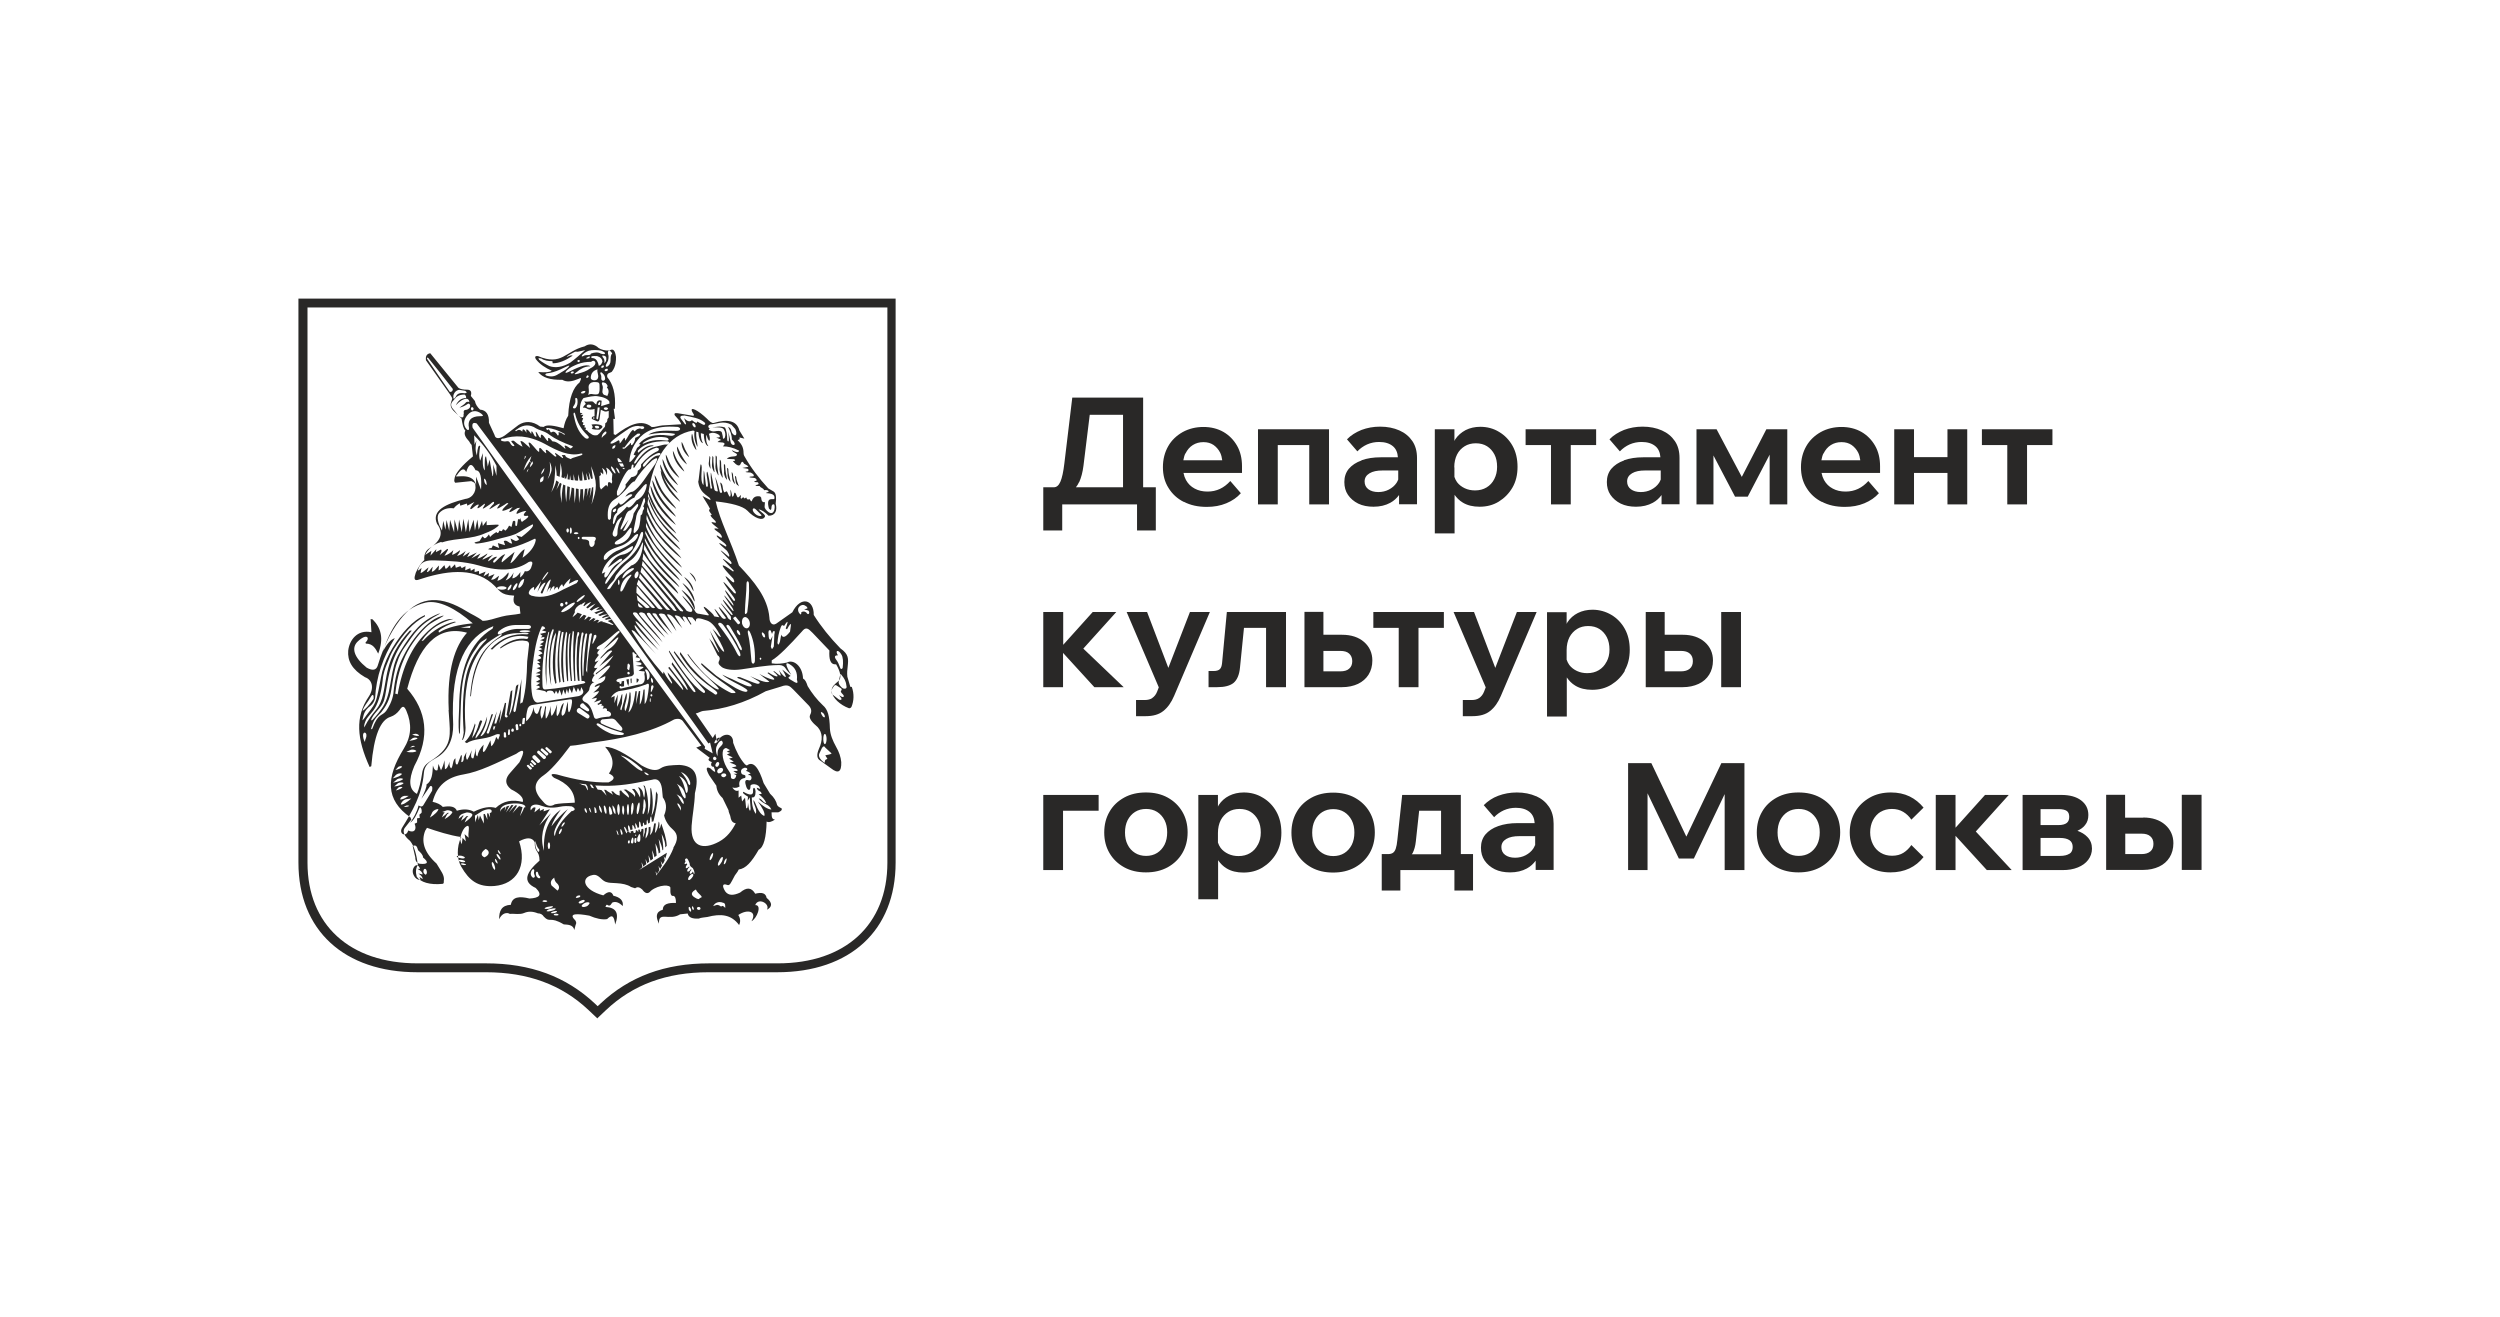
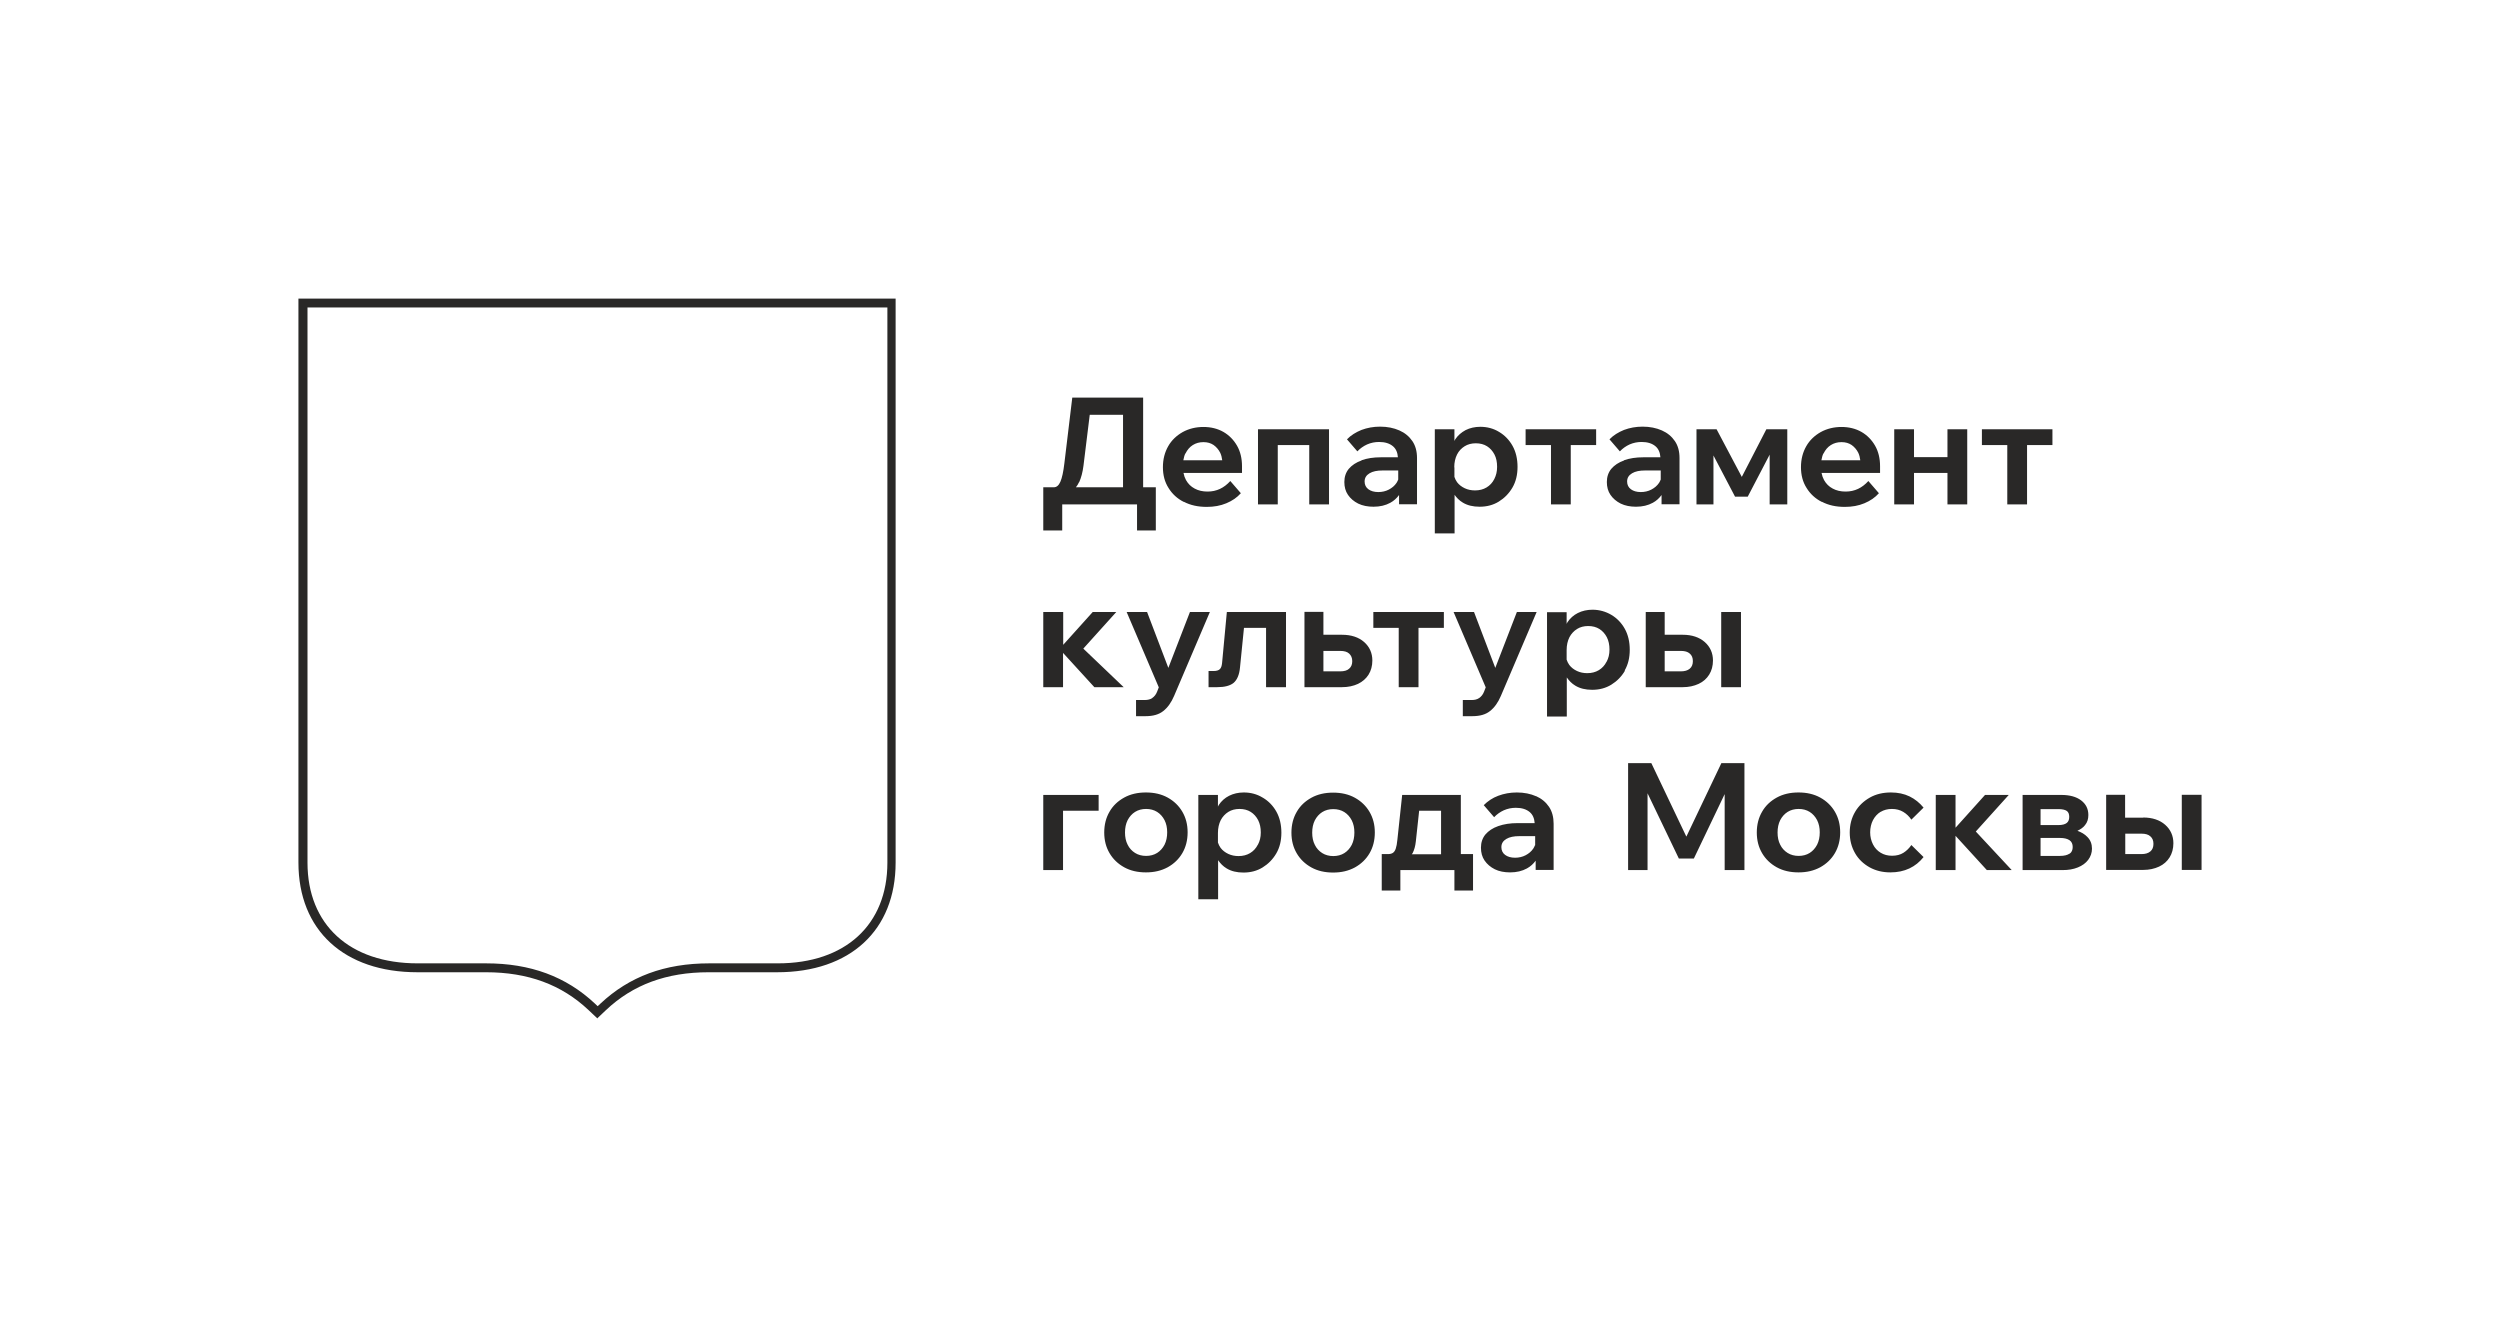
<svg xmlns="http://www.w3.org/2000/svg" id="_Слой_1" data-name="Слой 1" viewBox="0 0 151.71 79.92">
  <defs>
    <style> .cls-1 { fill: #292827; } </style>
  </defs>
  <path class="cls-1" d="m64.46,30.61h4.54v1.58h1.14v-2.62h-.77v-5.44h-4.3l-.48,3.99c-.06.51-.14.88-.24,1.11s-.23.34-.4.34h-.64v2.62h1.15v-1.58Zm1.03-1.35c.12-.27.21-.6.26-1l.38-3.09h2.02v4.4h-2.86c.07-.09.14-.19.19-.31Zm6.35,1.19c.4.21.86.31,1.39.31.44,0,.83-.07,1.19-.22.36-.15.65-.35.88-.61l-.64-.74c-.38.42-.83.64-1.38.64-.3,0-.56-.06-.78-.18-.23-.12-.4-.29-.53-.52-.07-.13-.12-.27-.15-.43h3.55v-.41c0-.47-.1-.89-.3-1.24s-.48-.64-.83-.84c-.35-.2-.76-.3-1.21-.3s-.88.1-1.26.31c-.37.21-.67.49-.88.86-.21.37-.32.79-.32,1.27s.11.9.34,1.26c.22.36.53.65.93.85Zm.1-2.93c.11-.22.25-.39.44-.51.19-.12.4-.18.65-.18s.44.06.61.17c.17.12.31.28.41.48.06.13.1.28.12.45h-2.36c.03-.15.06-.29.12-.41Zm5.59-.51h1.92v3.6h1.2v-4.56h-4.31v4.56h1.2v-3.6Zm5.1.93c-.34.12-.59.29-.78.51-.18.22-.27.49-.27.8,0,.3.07.56.22.78.15.22.36.4.62.53.27.13.58.19.93.19.39,0,.73-.08,1.02-.24.22-.12.39-.28.53-.47v.56h1.09v-2.8c0-.41-.09-.75-.28-1.03-.19-.28-.45-.5-.79-.65s-.73-.23-1.17-.23c-.41,0-.78.07-1.13.2-.34.14-.64.32-.88.57l.63.73c.17-.18.37-.32.59-.42.23-.1.47-.15.73-.15.36,0,.64.09.84.26.19.16.28.39.3.67h-1.04c-.44,0-.83.06-1.17.18Zm2.22.6v.56c-.03.07-.06.14-.1.2-.12.18-.28.31-.47.41s-.41.15-.64.15c-.25,0-.45-.06-.6-.17-.15-.11-.23-.27-.23-.47,0-.22.1-.38.3-.5.2-.12.46-.17.79-.17h.96Zm3.4,1.46c.14.2.3.37.52.5.28.17.62.25,1.02.25.43,0,.82-.1,1.16-.31.34-.21.62-.49.83-.85.21-.36.31-.78.31-1.26s-.1-.91-.3-1.27-.48-.65-.82-.85c-.34-.21-.73-.31-1.14-.31-.33,0-.63.07-.89.2-.26.14-.47.32-.63.56-.02.03-.03.07-.05.1v-.71h-1.19v6.32h1.2v-2.37Zm0-1.64c0-.3.06-.56.17-.78s.27-.38.46-.5.42-.18.68-.18.49.06.68.18c.19.12.34.29.45.5.11.21.16.46.16.75s-.06.52-.17.74c-.11.22-.27.39-.47.51s-.43.18-.7.18c-.22,0-.43-.04-.62-.13-.19-.09-.35-.21-.47-.37-.07-.1-.12-.2-.16-.32v-.58Zm5.87,2.25h1.2v-3.6h1.54v-.96h-4.28v.96h1.54v3.6Zm4.44-2.67c-.34.12-.59.29-.78.51-.18.22-.27.49-.27.8,0,.3.07.56.22.78.15.22.36.4.62.53.27.13.58.19.93.19.39,0,.73-.08,1.02-.24.22-.12.39-.28.53-.47v.56h1.09v-2.8c0-.41-.09-.75-.28-1.03-.19-.28-.45-.5-.79-.65s-.73-.23-1.17-.23c-.41,0-.78.07-1.13.2-.34.14-.64.32-.88.57l.63.73c.17-.18.37-.32.59-.42.23-.1.47-.15.73-.15.36,0,.64.09.84.26.19.16.28.39.3.67h-1.04c-.44,0-.83.06-1.17.18Zm2.22.6v.56c-.03.07-.06.14-.1.2-.12.18-.28.31-.47.41s-.41.15-.64.15c-.25,0-.45-.06-.6-.17-.15-.11-.23-.27-.23-.47,0-.22.1-.38.3-.5.2-.12.46-.17.79-.17h.96Zm3.2-.9l1.31,2.5h.77l1.33-2.55v3.02h1.07v-4.56h-1.27l-1.49,2.89-1.53-2.89h-1.22v4.56h1.03v-2.97Zm6.58,2.81c.4.21.86.31,1.39.31.44,0,.83-.07,1.19-.22.36-.15.65-.35.88-.61l-.64-.74c-.38.42-.83.64-1.38.64-.3,0-.56-.06-.78-.18-.23-.12-.4-.29-.53-.52-.07-.13-.12-.27-.15-.43h3.55v-.41c0-.47-.1-.89-.3-1.24s-.48-.64-.83-.84c-.35-.2-.76-.3-1.21-.3s-.88.1-1.26.31c-.37.21-.67.49-.88.86-.21.37-.32.79-.32,1.27s.11.9.34,1.26c.22.36.53.65.93.85Zm.1-2.93c.11-.22.25-.39.44-.51.19-.12.4-.18.65-.18s.44.06.61.17c.17.12.31.28.41.48.06.13.1.28.12.45h-2.36c.03-.15.06-.29.12-.41Zm7.52,3.09h1.2v-4.56h-1.2v1.69h-2.03v-1.69h-1.2v4.56h1.2v-1.91h2.03v1.91Zm4.83,0v-3.6h1.54v-.96h-4.28v.96h1.54v3.6h1.2Zm-59.7,6.53v4.56h1.2v-2.08l1.9,2.08h1.78l-2.45-2.34,2-2.22h-1.43l-1.79,1.99v-1.99h-1.2Zm6.62,5.22c-.12.08-.28.12-.46.12h-.53v.98h.59c.44,0,.8-.1,1.06-.31.27-.21.49-.52.66-.92l2.17-5.09h-1.21l-1.31,3.39-1.29-3.39h-1.24l1.95,4.57-.1.26c-.07.18-.17.3-.3.39Zm8.11-.66v-4.56h-3.59l-.29,3.1c-.02.18-.06.3-.14.37-.07.07-.2.11-.37.11h-.31v.98h.53c.45,0,.78-.09.99-.26.21-.18.35-.49.39-.95l.24-2.39h1.34v3.6h1.2Zm1.12-4.56v4.56h2.28c.37,0,.69-.07.97-.2.27-.13.49-.32.64-.56s.23-.53.23-.86c0-.45-.17-.83-.5-1.12s-.78-.44-1.34-.44h-1.13v-1.39h-1.15Zm2.17,2.36c.24,0,.42.05.54.16.12.11.19.26.19.46s-.06.35-.19.46c-.12.11-.3.16-.54.16h-1.02v-1.24h1.02Zm4.75,2.2v-3.6h1.54v-.96h-4.28v.96h1.54v3.6h1.2Zm7.18-4.56h-1.21l-1.31,3.39-1.29-3.39h-1.24l1.95,4.57-.1.26c-.07.18-.17.3-.3.39s-.28.12-.46.12h-.53v.98h.59c.44,0,.8-.1,1.06-.31.27-.21.49-.52.66-.92l2.17-5.09Zm5.33,3.55c.21-.36.31-.78.31-1.26s-.1-.91-.3-1.27c-.2-.36-.48-.65-.82-.85s-.73-.31-1.14-.31c-.33,0-.63.07-.89.2s-.47.32-.63.56c-.02.03-.03.07-.05.1v-.71h-1.19v6.33h1.2v-2.37c.14.2.3.37.52.5.28.17.62.25,1.02.25.43,0,.82-.1,1.16-.31.34-.21.62-.49.83-.85Zm-1.1-.53c-.11.22-.27.39-.47.51-.2.12-.43.18-.7.18-.22,0-.43-.04-.62-.13-.19-.09-.35-.21-.47-.37-.07-.1-.12-.2-.16-.32v-.58c0-.3.06-.56.17-.78.11-.21.27-.38.46-.5s.42-.18.68-.18.49.06.68.18c.19.12.34.29.45.5.11.22.16.46.16.75s-.06.52-.17.73Zm6.96,1.54h1.2v-4.56h-1.2v4.56Zm-3.43-4.56h-1.15v4.56h2.25c.36,0,.68-.07.96-.2.28-.13.49-.32.64-.56.15-.24.23-.53.23-.86,0-.45-.17-.83-.5-1.12s-.78-.44-1.33-.44h-1.1v-1.39Zm.98,2.36c.24,0,.42.05.54.16.13.11.19.26.19.46s-.06.35-.19.46c-.13.11-.31.16-.54.16h-.98v-1.24h.98Zm-38.69,13.3h1.2v-3.6h2.16v-.96h-3.36v4.56Zm7.55-4.4c-.38-.21-.82-.31-1.32-.31s-.94.1-1.32.31-.68.49-.89.86c-.21.36-.32.78-.32,1.26s.11.89.32,1.25c.21.36.51.65.89.86.38.21.82.31,1.32.31s.93-.1,1.32-.31c.38-.21.68-.5.89-.86s.32-.78.32-1.26-.11-.89-.32-1.25c-.21-.36-.51-.65-.89-.86Zm-.19,2.86c-.11.21-.26.38-.45.5-.19.12-.42.18-.67.18s-.48-.06-.67-.18c-.19-.12-.35-.29-.45-.5-.11-.21-.16-.46-.16-.74s.05-.53.16-.75c.11-.21.26-.38.45-.5.19-.12.42-.18.67-.18s.48.06.67.18c.19.12.34.29.45.5.11.22.16.46.16.74s-.05.53-.16.75Zm5.95-2.86c-.34-.21-.73-.31-1.14-.31-.33,0-.63.07-.89.2s-.47.32-.63.56c-.02.03-.03.07-.05.1v-.71h-1.19v6.33h1.2v-2.37c.14.2.3.37.52.5.28.17.62.25,1.02.25.43,0,.82-.1,1.16-.31.34-.21.62-.49.83-.85.21-.36.31-.78.31-1.26s-.1-.91-.3-1.27c-.2-.36-.48-.65-.82-.85Zm-.29,2.86c-.11.22-.27.39-.47.51-.2.12-.43.18-.7.18-.22,0-.43-.04-.62-.13-.19-.09-.35-.21-.47-.37-.07-.1-.12-.2-.16-.32v-.58c0-.3.06-.56.17-.78.11-.21.27-.38.46-.5s.42-.18.68-.18.49.06.68.18c.19.12.34.29.45.5.11.22.16.46.16.75s-.06.52-.17.73Zm5.89-2.85c-.38-.21-.82-.31-1.32-.31s-.94.1-1.32.31-.68.49-.89.86c-.21.36-.32.78-.32,1.26s.11.89.32,1.25c.21.36.51.65.89.86.38.21.82.31,1.32.31s.93-.1,1.32-.31c.38-.21.68-.5.89-.86s.32-.78.32-1.26-.11-.89-.32-1.25c-.21-.36-.51-.65-.89-.86Zm-.19,2.86c-.11.21-.26.38-.45.5-.19.12-.42.18-.67.18s-.48-.06-.67-.18c-.19-.12-.35-.29-.45-.5-.11-.21-.16-.46-.16-.74s.05-.53.16-.75c.11-.21.26-.38.45-.5.19-.12.42-.18.67-.18s.48.06.67.18c.19.12.34.29.45.5.11.22.16.46.16.74s-.05.53-.16.75Zm6.6-3.03h-3.54l-.29,2.71c-.02.24-.06.43-.1.55s-.1.21-.18.26c-.08.05-.18.07-.3.07h-.37v2.21h1.13v-1.24h3.28v1.24h1.13v-2.21h-.74v-3.6Zm-1.17,3.6h-1.79s.05-.05.06-.08c.09-.18.16-.41.19-.71l.2-1.85h1.33v2.64Zm5.76-3.52c-.34-.15-.73-.23-1.17-.23-.41,0-.78.07-1.13.2s-.64.33-.88.57l.63.73c.17-.18.37-.32.59-.42.23-.1.47-.15.73-.15.36,0,.64.09.84.26.19.16.28.39.3.67h-1.04c-.44,0-.83.06-1.17.18-.34.12-.59.29-.78.51-.18.22-.27.49-.27.8,0,.3.07.56.22.78.15.22.36.4.62.53s.58.19.93.19c.39,0,.73-.08,1.02-.24.22-.12.39-.28.53-.47v.56h1.09v-2.8c0-.4-.09-.75-.28-1.03-.19-.28-.45-.5-.79-.65Zm-.07,2.97c-.03.07-.06.14-.1.2-.12.18-.28.31-.47.41s-.41.15-.64.15c-.25,0-.45-.06-.6-.17s-.23-.27-.23-.47c0-.22.1-.38.3-.5s.46-.17.79-.17h.96v.56Zm9.18-.53l-2.12-4.45h-1.41v6.49h1.18v-4.66l1.9,3.96h.91l1.87-3.91v4.61h1.2v-6.49h-1.4l-2.12,4.45Zm8.13-2.36c-.38-.21-.82-.31-1.32-.31s-.94.1-1.32.31-.68.49-.89.86c-.21.36-.32.78-.32,1.26s.11.89.32,1.25c.21.36.51.65.89.86.38.21.82.31,1.32.31s.93-.1,1.32-.31c.38-.21.68-.5.89-.86s.32-.78.32-1.26-.11-.89-.32-1.25c-.21-.36-.51-.65-.89-.86Zm-.19,2.86c-.11.21-.26.38-.45.5-.19.12-.42.18-.67.18s-.48-.06-.67-.18c-.19-.12-.35-.29-.45-.5-.11-.21-.16-.46-.16-.74s.05-.53.16-.75c.11-.21.26-.38.45-.5.19-.12.42-.18.67-.18s.48.06.67.18c.19.12.34.29.45.5.11.22.16.46.16.74s-.05.53-.16.75Zm3.85-1.99c.2-.12.43-.18.69-.18s.49.06.69.18c.2.12.36.28.49.47l.74-.73c-.24-.29-.52-.52-.85-.68s-.71-.24-1.13-.24c-.48,0-.91.1-1.28.31s-.68.5-.89.86c-.22.37-.33.79-.33,1.26s.11.88.32,1.25.51.65.88.86c.38.21.8.31,1.27.31.43,0,.81-.08,1.15-.24.34-.16.62-.39.86-.69l-.74-.73c-.13.19-.29.35-.48.47-.19.12-.42.18-.69.18s-.49-.06-.69-.18c-.2-.12-.36-.29-.47-.51s-.17-.46-.17-.73.06-.53.17-.74.27-.39.47-.51Zm7.77-1.03h-1.43l-1.79,1.99v-1.99h-1.2v4.56h1.2v-2.08l1.9,2.08h1.51l-2.18-2.34,2-2.22Zm4.17,2.18c.19-.09.36-.2.47-.35.14-.17.2-.37.2-.61,0-.38-.15-.67-.44-.89s-.69-.33-1.2-.33h-2.35v4.56h2.44c.34,0,.64-.05.91-.16.27-.11.48-.26.63-.46.15-.2.23-.43.23-.68,0-.28-.09-.52-.28-.71-.16-.17-.37-.29-.62-.38Zm-2.23-1.32h1.08c.24,0,.41.04.51.11s.15.19.15.36-.05.29-.15.37-.27.13-.51.13h-1.08v-.97Zm1.76,2.7c-.13.09-.32.14-.58.14h-1.18v-1.09h1.18c.26,0,.45.05.58.14s.19.23.19.41-.06.32-.19.41Zm4.47-2.18h-1.1v-1.39h-1.15v4.56h2.25c.36,0,.68-.07.96-.2.28-.13.49-.32.64-.56.15-.24.23-.53.23-.86,0-.45-.17-.83-.5-1.12s-.78-.44-1.33-.44Zm.43,2.05c-.13.11-.31.16-.54.16h-.98v-1.24h.98c.24,0,.42.05.54.16.13.11.19.26.19.46s-.06.35-.19.46Zm1.91-3.44v4.56h1.2v-4.56h-1.2Z" />
  <g>
    <path class="cls-1" d="m18.66,18.66v33.69c0,3.77,2.56,6.11,6.68,6.11h4.16c2.69,0,4.85.8,6.6,2.44l.17.16.17-.16c1.75-1.64,3.9-2.44,6.6-2.44h4.16c4.1,0,6.65-2.34,6.65-6.11V18.66H18.66Zm17.6,43.15l-.54-.51c-1.64-1.55-3.68-2.3-6.23-2.3h-4.16c-4.45,0-7.22-2.55-7.22-6.65V18.12h36.24v34.23c0,4.1-2.75,6.65-7.19,6.65h-4.16c-2.55,0-4.59.75-6.23,2.3l-.54.51Z" />
-     <path class="cls-1" d="m40.2,27.87c.02.51.38,1.13.94,1.58-.02-.12-.39-.49-.59-.87-.21-.36-.26-.62-.34-.71m1.31,7.14c.02.07.23.28.36.49.11.2.16.33.21.38-.02-.31-.23-.64-.57-.87m-1.47-6.83c.03.56.43,1.23,1.07,1.74-.03-.13-.46-.56-.69-.97-.23-.41-.3-.69-.38-.77m1.31,7.6c.02.11.35.39.54.74.2.33.2.41.28.48-.03-.48-.3-.82-.82-1.21m.06-.41c.02.08.3.36.46.64.16.26.21.44.28.49-.03-.38-.31-.82-.74-1.13m-1.02-7.79c0,.46.31,1.02.82,1.41-.02-.1-.33-.44-.51-.77-.18-.33-.23-.57-.31-.64m.61,3.76c-.05-.18-.64-.71-.95-1.23-.3-.52-.36-.85-.48-.98.07.72.62,1.58,1.43,2.22m.02-.48c-.03-.16-.57-.66-.87-1.15-.26-.48-.33-.79-.44-.9.06.67.57,1.46,1.31,2.05m-1.15-2.36h0Zm-.56,1.26c.11.82.8,1.87,1.72,2.61-.07-.21-.82-.89-1.18-1.49-.34-.61-.41-.95-.54-1.11m1.69,2.07c-.07-.2-.71-.77-1.05-1.35-.33-.56-.38-.9-.49-1.03.06.77.67,1.69,1.54,2.38m-2.68,9.57v-.26l-.07.02.02.28s.03-.02.05-.03m-.17.08v-.31l-.15.03.07.3s.05-.02.08-.02m1.42-12.35h0m11.71,12.62c-.1.02-.18-.03-.26-.12-.12-.13-.15-.21-.13-.31l.08-.38c.02-.1.05-.08.1,0,.13.16.25.33.28.61.03.11.02.18-.06.2m-.15.51c-.08,0-.15-.08-.23-.11l.13.18c.07.1-.07.15-.18.05l-.36-.28c-.1-.15-.06-.31.11-.52.05-.05.1-.06.15-.02l.28.18s.05.06.02.1c-.08.08-.05.13.08.26.08.07.07.16,0,.16m-.38-2.23c-.16-.2-.13-.31.08-.3-.2-.31.02-.38.21-.05.1.15.12.44.08.79-.02.1-.13.13-.16,0-.07-.2-.13-.33-.21-.44m-1.81-2.87c-.1-.1-.21-.12-.33-.05,0,.15-.03.18-.12.07-.1-.13-.11-.3,0-.41.1-.11.25-.13.36-.05.1.05.13.11.13.16l-.2.06.25.07c.13.11.02.33-.1.15m-1.02,1.15c-.26.33-.44.39-.52.16l-.08.43c-.07.2-.11.23-.15.08.02-.31.08-.64.2-.95.05-.15.11-.16.2-.08.3-.47.23-.21.1.15l.08.05c.36-.67.21-.13.18.16m-.95.18l-.03.7c-.07.1-.11.28-.18,0l.1-.64-.11.23c-.1,0-.12-.1-.13-.3-.02-.23,0-.31.13-.26l.08.21.06-.15c.11-.07.13,0,.08.2m.31,1.84c.16,0,.31.08.38.21.08.13.2.26.34.38-.38-.59-.39-.84-.07-.62.3.18.46.48.41.92.08.23.05.28-.38,0-.16-.1-.18-.15,0-.23l-.51-.39c.44.69.12.51-.21.03.25.54.07.34-.26.08h-.08c.57.46.1.34-.28.07l-.07.03c1,.71-.05.33-.49.05.31.28.67.48.59.49-.23.07-.66-.13-1.15-.35.39.25.74.39.52.46-.08.05-.46-.13-1.12-.39-.16-.03-.21-.02-.15.05.57.21.9.39.84.48-.1.11-.54-.1-1.17-.41-.18-.08-.39-.16-.61-.28.36.38,1.79.89,1.49,1.03-.11.05-.36-.05-.67-.21-.34-.2-.77-.46-1.18-.75-.34-.28-.66-.56-.9-.77l-.02.08c.85.94,2.49,1.77,1.99,1.74-.2,0-.13.01-.3-.07-1.15-.59-1.94-1.53-2.49-2.3l-.03.03c.71,1.1,2.02,2,1.89,2.11-.13.1-.95-.57-1.48-1.15-.38-.39-.44-.56-.85-1.11l-.02.13c1.1,1.85,2.53,2.2,2.23,2.43-.08.07-.13-.02-.21-.07-1.31-.79-1.67-1.72-2.36-2.54l-.03.06c.46.74,1.21,1.56,1.86,2.31.08.1.01.2-.07.15-.71-.46-1.35-1.46-2.07-2.56l-.02.06c.61,1.16,1.94,2.56,1.54,2.46-.08-.03-.36-.43-.67-.87-.21-.31-.48-.69-.67-.94l-.03.12c.33.51.82,1.07.98,1.53l-.05.02-1.07-1.39-.07.06c.44.56.98,1.2.9,1.35l-.94-1.08c.05.33.36.61.26.69-.1-.1-.33-.39-.48-.7-.06-.12,0,.18-.08.08-.69-.79-1.3-1.62-1.82-2.49-.1-.16-.07-.18.11-.07l1.31,1.38c-.84-.92-1.41-1.64-1.28-1.76.44.54.92,1.05,1.44,1.53-1.05-1.2-1.51-1.77-1.38-1.76.28.16.94.95,1.48,1.54-.74-1.02-1.66-1.85-1.66-2.02,0-.08.2-.08.26,0,.44.61.99,1.17,1.54,1.76-.41-.64-1.48-1.66-1.43-1.76.05-.08.16-.08.33,0,.36.54.75,1,1.26,1.48-.36-.51-1.2-1.36-1.11-1.48.02-.03.15-.07.21.02.17.26.36.46.57.75.15.18.34.38.54.56l-1-1.3s.07-.05.1-.03c.05,0,.1,0,.15.05.21.41.59.77.97,1.2l-.82-1.18c.02-.1.3-.05.36,0l.71,1.02c-.29-.71-.72-1.05-.51-1.03.21.03.36.21.54.46.11.16.25.28.33.39l-.46-.75c0-.07.16-.03.31.05l.31.34-.15-.3c.02-.1.13-.05.21,0l.28.44.05-.03c-.17-.28-.28-.41-.2-.44l.25.03.23.26c-.06-.3.21-.23.67-.07.29.1.57.44.84.99-.07.03-.18-.11-.31-.28-.07-.08-.1-.11-.2-.21.33.56.65,1.1.71,1.38-.1.08-.46-.54-.87-1.26.21.57.49,1.08.57,1.31-.05.02-.2-.26-.41-.61-.07-.1-.15-.15-.21-.26l.52,1.05c.1.05.16.16.1.31-.1.18-.03.25.16.41.2.13.62.21,1.18.13.72-.1,1.48-.25,2.25-.26m-4.25,4.76l.1-.06.16.66-.49-.28.03-.12c-5.86-7.97-10.83-14.73-14.11-19.36-.05-.25.02-.35.25-.26,4.31,5.71,9.55,13.13,14.06,19.42m.33,1.43c.07.2.21.49-.21.08-.26-.13-.3,0-.08.41l.44.64c.03.3.15.54.38.75l.36.74c0,.11.07.23.1.33.05.28.11.43.34.46-.23.44-.52.85-1.02,1.12-.97.52-1.74.31-1.66-.97.05-.69.18-1.26.2-1.97.28-1.1.02-1.66-.94-1.72-.49.02-.87.02-1.15.21-.26.18-.64.11-1.15-.18-.98-.74-1.72-1.13-2.21-1.13.48.54.61,1.08.23,1.62.39.18.38.36-.02.54-.95.03-2.02-.16-3.13-.48-.36-.07-.43,0-.18.2.82.33,1.26.82,1.26,1.51-.53.02-.97.05-1.21.1-.23.15-.48.13-.7-.15-.59-.61-.66-1.15.02-1.61.38-.26.94-.87,1.62-1.79.46-.03.87-.13,1.33-.2,1.84-.23,3.58-.62,4.97-1.4.26-.08.46-.03.57.16l1.08,1.43-.31.12.82.62c-.15.11-.05.2.13.26-.1.15-.03.3.11.28m.07-.61s.1.05.1.11c0,.05-.05.1-.1.1-.07,0-.11-.05-.11-.1,0-.07.05-.11.11-.11m.08-1.05c.08-.08.18-.13.21-.1.03.03-.02.12-.1.22-.08.08-.18.15-.21.11-.03-.03.02-.13.1-.23m.15.59c-.05.03-.07.15-.07.43-.1-.21-.11-.39-.07-.56.11-.29.23-.38.33-.38.2.21-.13.34-.2.51m-.13,1.07c-.07-.02-.08-.1-.03-.18.03-.08.1-.13.15-.1.06.02.08.1.03.18-.03.08-.1.13-.15.1m.38.28c-.05.08-.16.13-.25.12-.08-.03-.1-.13-.05-.21.05-.08.17-.15.26-.11h0c.08.03.1.11.03.21m.15.33c-.06.03-.16.02-.21-.05-.03-.05-.02-.11.06-.15.08-.03.17-.02.21.03.05.07.02.13-.07.16m-.06-1.67c.15-.16.21-.02.38.05l-.2.1.21.07-.2.1.36.18-.23.07.29.18-.26.06c.26.08.43.15.41.23l-.28.07c.11.05.34.07.36.16.02.08-.18.03-.26.05l.25.17h-.23l.16.08c-.02.15-.08.23-.18.24-.26-.03-.05-.2-.23-.43-.49-.67-.46-1.23-.36-1.38m1.31,1.71c.03-.05.03-.13-.05-.15-.08-.02-.13-.02-.18-.1-.07-.2.03-.29.2-.34.13,0,.18.05.15.13l-.08.06c.15.05.25.1.29.18-.08,0-.13.02-.15.08.28-.05.26.39.02.31-.16-.05-.25.02-.16.3.07.33.29.41.28.06-.03-.16.53-.2.59.17l-.21-.08c.05.26.26.15.3.38l-.18.02c.21.15.38.33.46.54-.23-.03-.25-.28-.46-.28.28.38.61.3.77.67-.23-.02-.51-.2-.82-.49.28.39.46.72.39.88-.41-.18-.49-.79-.66-.97,0,.31.23.49.15.84-.16-.2-.25-.51-.25-1,.16.03.23-.08.23-.36-.03-.3-.18-.28-.15,0,0,.21-.15.28-.59.02-.07.07.03.15.28.3l-.02.25.13-.21.05.69c-.02.18-.06.15-.11-.03l-.05-.34c0,.25-.03.36-.11.34l-.07-.64-.18.23-.05-.36-.16.13v-.44c-.11.06-.25.02-.38-.18.18.05.3.02.44-.06-.08-.33.07-.49.35-.52m-1.17,5.09c-.03.1-.1.16-.13.15-.02,0,0-.1.03-.2.05-.1.1-.16.13-.15.02,0,0,.1-.03.2m-.26,0c-.08.13-.16.25-.21.23-.05-.02-.03-.15.05-.29.07-.15.16-.25.21-.23.03.02.02.15-.05.29m.1,2.49c.13.03.11.2.11.31-.08-.08-.16-.18-.25-.08-.23-.18-.31-.08-.48-.03.07-.17.31-.33.61-.2m-.66-2.77c-.05.11-.12.2-.15.18-.03-.02-.02-.12.03-.23.05-.13.12-.21.15-.2.03.02.02.11-.03.25m-.77,2.49c-.03.08-.13.07-.31-.05-.26-.16-.2-.33.08-.48.1.28.56.46.23.52m-.07.72s-.1-.03-.1-.08c0-.07.05-.1.1-.1.07,0,.12.03.12.1,0,.05-.05.08-.12.08m-.33,0s-.05-.03-.06-.1c-.02-.05-.02-.1.02-.12.02,0,.05.03.07.1.02.05.02.1-.02.12m-.15.11s-.08-.03-.12-.13c-.02-.08-.02-.16.02-.16.03-.02.08.05.11.13.02.08.02.16-.02.16m-.07-2.17c.08-.1.18-.15.21-.11.05.03.02.13-.07.23-.08.1-.16.15-.2.12-.05-.03-.02-.13.05-.23m-.06-.48s.05-.05.07-.07c-.02-.02-.02-.03-.03-.03-.07.08-.15.11-.18.1-.03-.03-.02-.12.05-.2,0-.02.02-.03.03-.03-.03-.03-.03-.05-.05-.06-.05.03-.08.05-.11.03-.02-.02,0-.08.05-.15-.03-.06-.05-.13,0-.16.1-.08.15.03.24.25.03.08,0,.13.05.18.03.07.13.1.16.15.11.18.1.33.08.34-.03.02-.02-.02-.08-.15-.02.01-.03.03-.03.05-.06.07-.13.12-.15.08-.03-.02-.02-.1.03-.16.03-.03.05-.05.06-.07-.02-.02-.02-.03-.03-.05-.02.02-.02.03-.03.05-.06.08-.15.13-.18.1-.03-.02-.02-.12.05-.2m-.45-5.84c.28.11.46.31.56.61.02.17,0,.25-.11.12-.07-.25-.23-.49-.44-.72m.41,1.05c0,.18-.08.3-.13.13-.06-.23-.18-.71-.41-.94h0c.31.1.54.48.54.8m-.26.48c-.17-.23-.21-.58-.41-.82.28.2.39.23.53.69.03.18-.02.28-.11.13m-.08.36c-.13-.15-.2-.39-.36-.54.21.12.31.13.43.44.03.12.02.2-.07.1m-.1.46c-.03-.13-.16-.26-.2-.39-.02-.08.03-.07.1,0,.15.2.11.25.1.39m-2.21-2.33s.08,0,.16.05c.08.05.12.1.1.11-.01.03-.08.02-.16-.03-.07-.05-.11-.11-.1-.13m-1.41-1.02c.41.1.84.44,1.26.81.07.12.03.15-.07.1-.29-.1-.72-.59-1.2-.9m1.35,3.1c.03-.25.02-.47.05-.46.05,0,.13.25.1.48-.05.25-.11.44-.16.43-.05-.02-.02-.21.02-.44m-.39.07c.03-.2.1-.34.13-.34.05,0,.05.16.02.36-.03.2-.08.35-.13.35-.03,0-.05-.16-.02-.36m-.36.03c.02-.2.05-.36.1-.36.05.02.07.16.05.38-.03.18-.07.34-.11.34-.03,0-.05-.16-.03-.36m-.26.05c0-.18.03-.33.07-.33s.06.15.06.33-.03.33-.06.33-.07-.15-.07-.33m.89,3.2c.05.08.08.16.1.25l-.05.05c-.02-.1-.03-.2-.05-.29m1.95-.9c-.28.72-.67,1.16-1.02,1.64,0,.02-.03.03-.03.05-.02.02-.03.03-.05.07.02-.03.03-.05.05-.08-.02-.08-.03-.17-.05-.24.05.06.07.11.08.18.05-.09.1-.17.15-.25-.01-.08-.03-.16-.05-.26.03.06.07.11.1.18.03-.07.08-.13.11-.2-.03-.08-.05-.18-.08-.28.05.06.08.13.12.2.05-.08.1-.16.13-.25-.02-.08-.05-.16-.07-.25.03.05.07.1.1.16.05-.15.08-.26.1-.36l-1.69,1.05c.14-.13.3-.24.44-.36-.02-.1-.03-.21-.05-.31.05.08.08.18.11.26.03-.03.08-.06.12-.1-.02-.13-.03-.26-.05-.39.06.11.1.23.13.33.05-.03.1-.08.15-.12-.02-.16-.03-.34-.07-.52.08.15.13.29.16.44.05-.05.08-.08.13-.11-.02-.23-.05-.49-.08-.74.11.23.2.44.2.62.03-.03.06-.05.1-.08-.02-.25-.05-.54-.1-.8.13.25.21.49.23.69,0-.02.03-.03.05-.05,0-.26-.05-.62-.1-.95.16.31.25.61.21.82.03-.03.07-.07.1-.1-.02-.48-.18-.9-.33-1.35-.07.23-.07.31-.13.29.03-.26.02-.38-.03-.41-.03.36-.12.59-.23.7l.06-.59h-.1c-.08.43-.1.56-.26.71.07-.26.03-.46.03-.51-.05.02-.08.03-.11.03v.05c.01.16.01.38-.18.64-.02-.23.08-.44.08-.67-.05.02-.08.03-.13.05v.23c-.02.1-.11.34-.13.36.02,0,.08-.48.03-.57-.03.02-.08.02-.11.03v.07s-.02.1-.05.1c-.02,0-.03-.03-.03-.08-.02-.02-.02-.05-.03-.07-.02,0-.05,0-.08.02v.02s.02.08,0,.1c-.02,0-.05-.05-.08-.1-.03,0-.06.02-.08.02.02.08.02.12-.05.15-.08.03-.08-.05-.1-.13-.05.02-.1.02-.15.03.01.07,0,.11-.02.11-.02.02-.05-.03-.08-.1h-.13c.02.07.02.1,0,.11-.02,0-.05-.03-.08-.1-.02-.02-.02-.05-.03-.08-.05-.1-.07-.2-.05-.21.03-.02.08.05.13.16.02.03.03.08.03.11.03-.02.08-.03.11-.03,0-.03,0-.05-.02-.07-.03-.13-.03-.25,0-.26.03-.02.08.08.11.21,0,.02.02.05.02.08.05-.02.08-.03.13-.05-.02-.08-.02-.11-.02-.16,0-.07,0-.1.02-.1.02-.02.1.1.13.23.03-.02.05-.02.08-.03t-.02-.03c-.03-.1-.03-.13-.03-.2-.02-.05-.02-.06,0-.08.02-.01.1.12.13.23,0,.02,0,.03.02.05.03-.02.05-.02.08-.03v-.26c0-.07.02-.1.03-.1s.03.03.05.08c.02.07.03.15.05.23.03,0,.07-.02.1-.03v-.13s.02-.08.03-.08c.02-.02.05.08.07.16.05-.02.08-.03.13-.05v-.18s.02-.1.03-.1c.02-.02.03.02.03.07.02.05.03.1.03.16.03-.02.06-.02.1-.05,0-.1.02-.2.02-.26.02-.07.03-.12.05-.12.02-.02.03.02.03.08.02.07.02.15.02.25.03-.02.07-.03.1-.03.11-.46.26-1.08.26-1.64-.03-.07-.07-.12-.1-.18-.03.63-.08,1.15-.28,1.49.1-.51.12-1.05-.02-1.68h-.05c.02.67.02,1.23-.16,1.61.06-.54.05-1.12-.17-1.75-.03-.02-.06-.03-.1-.03.15.13.11.66.05.74-.1-.31-.02-.41-.29-.62h-.08c.15.16.16.41.13.61-.08-.18-.21-.39-.34-.52h-.15c.21.25.21.29.18.49-.08-.21-.41-.36-.54-.46-.07,0-.08.02-.15.02.16.08.39.38.31.48-.12-.13-.36-.26-.46-.44-.07,0-.03.03-.1.03.03.1,0,.17.02.28-.15-.03-.23-.05-.41-.25-.03,0-.1-.02-.1,0,.02.05.08.16.1.21-.03-.05-.38-.23-.41-.28-.02-.02.07-.02-.13-.03.02.05.13.31.15.36-.03-.05-.28-.31-.31-.34-.08-.02-.15-.02-.23-.03l-.15-.25c.74.05,1.56.02,2.54-.17l.92-.18c.31-.1.52.07.59.54l.05.53c.2.28.28.62.08,1.1.08.35.28.64.57.89.26.25.3.59-.02,1.08m-2.15-.66c.05-.13.07-.18.11-.18.03,0,.05.07.05.21s0,.28-.12.26c-.11-.02-.08-.15-.05-.3m-.16-.07s.03-.08.05-.08.02.03.03.08h-.08Zm.02.44c-.07-.02-.07-.15-.03-.3h.1c0,.18,0,.31-.06.3m-.2.03c-.1-.02-.08-.11-.05-.21.03-.11.05-.15.08-.15.03.01.05.05.05.16s0,.2-.08.2m-.21,0c-.07-.02-.05-.1-.03-.18h.1c0,.1,0,.18-.06.18m-.35-1.74s-.06-.12-.06-.28c0-.15.02-.28.06-.28.03,0,.07.13.07.28,0,.16-.03.28-.07.28m-.06,1.2c-.07.03-.05-.03-.08-.13-.03-.08-.03-.2-.02-.21.03,0,.08.08.11.18.03.1.03.15-.02.17m-.21-1.2s-.08-.15-.08-.33.03-.33.08-.33c.03,0,.08.15.08.33s-.03.33-.08.33m-.08,1.1c-.03-.08-.05-.16-.03-.16.02-.02.05.05.08.12.03.08.03.16.03.16-.02.02-.07-.05-.08-.12m-.12-1.15s-.1-.1-.13-.25c-.03-.15-.05-.28-.02-.28h0s.1.1.15.25c.03.15.03.28,0,.28m-.26.03c-.11.02-.08-.05-.11-.2-.02-.13-.02-.3.02-.3.03-.01.13.15.15.28.03.13.05.2-.05.21m-.31-.03s-.1-.11-.11-.25c-.03-.15-.03-.26,0-.26.05-.02.1.1.13.23.03.15.02.26-.02.28m-.26-.07s-.08-.06-.13-.2c-.03-.13-.05-.23-.02-.25h0s.08.08.13.21c.03.11.05.23.02.23m-.36.02c-.07.02-.05-.03-.07-.15-.02-.1-.02-.21,0-.21.03,0,.1.1.11.21.02.1.03.15-.05.15m-.23-1.53l-.12-.2s.08,0,.13.02l.13.21c-.05,0-.1-.02-.15-.03m-.02,1.51s-.07-.05-.1-.13c-.03-.1-.05-.16-.02-.16.02-.02.07.05.08.13.03.08.05.15.03.16m-.34-1.61c-.03-.06-.13-.05-.21-.08-.08-.03-.05-.05-.2-.08.15.02.3.03.44.05l.1.16-.02-.02s.15.52-.11-.03m.05,1.62s-.08-.08-.1-.16c-.02-.08,0-.13.03-.13.03.02.08.1.1.18.02.08,0,.13-.03.11m-.31,5.32c.1-.05.2-.05.21,0,.02.05-.05.11-.15.15-.1.05-.2.03-.21,0-.03-.05.05-.11.15-.15m.51.16s-.06.15-.2.2c-.13.05-.26.05-.28-.02-.02-.05.07-.13.2-.2.13-.05.26-.05.28.02m-.84-.34s.03-.08.11-.11c.08-.03.15-.02.16,0,.02.05-.03.1-.11.11-.08.03-.15.03-.16,0m-.28-5.22c-.53.49-.92,1-.99,1.49-.18-.24.2-.87.79-1.64-.36.28-.69.64-1,1.05.07-.26.28-.62.57-1.02-.64.48-1.08,1.18-1.02,2.5-.25-.79-.08-1.54.43-2.28l-.71.74.64-.98-.39.13.03-.15-.25.12v-.17l-.33.26.07-.28c-.11-.07-.2.03-.29.16,0,0,0,0,0,0h0s0,0,0,0c-.1-.33.26-.44.64-.28.29.11.66.16,1.13.06.23-.05.48-.05.72-.02.25.13.23.25-.05.3m-.44.82c-.05.08-.12.13-.13.12-.02-.02,0-.1.05-.17.05-.08.11-.11.13-.11.03.03,0,.1-.05.16m-.15.41c-.05.1-.1.16-.13.15-.03,0-.02-.1.02-.18.05-.1.1-.16.13-.15.02.02.02.1-.02.18m-.23,3.58l-.36-.31c-.1-.2-.02-.34.16-.48.02.15.07.26.15.33.16.13.2.33.05.46m-.07,1.51c-.08,0-.16-.02-.16-.05s.05-.06.13-.06c.1,0,.16.03.16.06.02.03-.05.05-.13.05m-.33-.17s.06-.06.16-.08c.1-.03.2-.03.21,0,.02.02-.05.07-.15.1-.11.02-.21.02-.23-.02m-.26-.1s.07-.1.23-.13c.15-.03.29-.05.33-.02.02.03-.08.1-.23.13-.17.05-.29.05-.33.02m.08-3.97c0-.11.03-.2.07-.2s.07.08.07.2-.03.21-.07.21-.07-.1-.07-.21m.02,3.71h0c.13-.03.28-.05.29-.02.03.03-.06.08-.2.13-.13.03-.26.03-.3,0-.02-.03.07-.08.2-.11m-.34-.34s.05-.06.13-.06.17.03.17.06c0,.02-.05.05-.13.05-.1,0-.16-.02-.16-.05m-.43-3.66c.05.23.12.42.23.52.03.12-.03.18-.08.13-.16-.23-.18-.46-.15-.66m.16,2.26c-.11-.07-.15-.21-.13-.33.03-.07.12-.07.13.02.02.08.03.13.1.2.07.05.03.18-.1.11m-.38-.08c-.1-.12-.07-.3.02-.41.07-.08.15-.03.13.07-.03.1-.02.16.03.28.03.08-.07.21-.18.06m-.28-6.68c-.07-.07.05-.13.08-.1l.2.18c.05.05-.07.13-.11.1l-.16-.18Zm1.13-1.05c-.07-.07.02-.16.08-.12l.26.23c.07.07-.05.18-.1.13l-.25-.25Zm-.28.1c-.08-.08.02-.2.1-.13l.31.26c.08.08-.05.2-.11.15l-.29-.28Zm-.21.16c-.1-.1.03-.23.11-.15l.36.31c.1.08-.05.23-.13.16l-.34-.33Zm-.31.26c-.07-.08.08-.2.16-.15l.29.3c.08.08-.11.21-.16.15l-.3-.29Zm-.02.56l-.16-.16s.05-.12.08-.08l.16.16c.05.05-.05.11-.08.08m-.07-.31c-.06-.06.05-.15.1-.1l.2.2c.05.05-.08.13-.11.08l-.18-.18Zm-.18-3.27c.03-.11.15-.18.34-.2l2.2-.33c.12-.02.13.05.12.2-.03.21-.06.41-.16.57-.08.07-.1-.21-.08-.64-.16.39-.1.8-.36.87-.11-.18.07-.52.1-.79-.25.23-.16.51-.38.8-.08.02-.07-.26-.02-.71-.11.33-.21.59-.33.71-.07-.1-.07-.34-.05-.61-.1.43-.21.72-.31.77-.03-.25-.02-.48.02-.71l-.05-.05c-.07.41-.13.66-.23.77-.08-.23-.1-.49.03-.75h-.1c-.07.21-.1.39-.2.46-.13-.02-.2-.17-.2-.41-.11.46-.28.71-.46.85-.02-.26.02-.54.11-.82m-1.98,1.13l-.07.21-.07-.03.03-.18h.1Zm1.59-1.43l-.08.06.08-1.51-.34,1.87c-.03.21-.18.18-.15-.02.08-.39.21-.94.3-1.51-.08.02-.15.07-.16.18-.1.8-.23,1.46-.41,1.69.12-.51.18-1.02.2-1.53l-.1.08-.25,1.43c.18.1-.05.25-.11.07l.08-.79-.07-.02-.34,1.26.11-.87-.3.87h-.11l.15-.74-.49,1.34c-.15.03-.16-.02-.05-.25l.31-.92-.1.02c-.2.67-.34,1.15-.59,1.3l-.08.02c.34-.61.39-.9.41-1.2-.18.57-.36.98-.69,1.33-.05-.05.02-.2.21-.56l.18-.48c-.08-.1-.13-.06-.18.08-.11.41-.23.69-.44.95l.21-.8-.03-.1c-.15.48-.34.88-.62,1.13l.13.07c.44-.3,1.05-.2,1.67-.48.13-.07.26-.1.34-.03l-.11.31-.12-.18c-.07.25-.16.48-.3.57l-.05-.36c-.26.57-.44.88-.46.61l.05-.35c-.2.2-.33.43-.38.71-.1-.02-.12-.21-.08-.49l-.16.61c-.15.03-.18-.13-.1-.49-.13.33-.25.56-.29.59-.07-.1-.08-.26-.03-.48l-.16.31c0,.23-.07.31-.16.3.05-.34.05-.48-.02-.4l-.2.53c-.11.06-.15-.07-.13-.36-.18.1-.13.46-.26.61-.1-.07-.12-.23-.1-.41-.08.28-.16.44-.28.46l-.03-.54c-.05.25-.12.44-.21.61l-.15-.39-.06.38c-.12.06-.21-.03-.28-.28-.02.51-.06.94-.39,1.15.03.13-.12.48-.31.87l.53-.77c.12-.03.16.03.12.28l-.54.89c-.08.1-.18.07-.28,0-.11.44-.31.76-.51,1.05.23-.15.38-.46.56-.89.03-.13.18.03.13.29l-.13.11.02.2-.16.02v.26l-.15.07c.15.36-.03.59-.39.41-.11.44-.61.21-.36-.18.61-.99,1.2-1.97,1.31-3.3.03-.48.33-.69.71-.9.8-.44,1.08-1.2,1.07-2.05-.18-3.7.85-5.33,2.44-5.97l-.05.15c-1.43.87-2.02,2.54-2.03,4.82-.02.51-.06,1.03,0,1.59l.05-.11c.05-1.35.05-2.49.21-3.28.18-.87.46-1.39.74-1.77.1-.13.18-.3.28-.39.13-.13.28-.16.39-.28l-.02.11c-.54.54-1,1.23-1.21,2.13-.23,1.03-.25,2.23-.16,3.48-.02.18-.05.33-.11.46l.07-.03c.1-.2.15-.43.15-.71-.11-1.51,0-3.04.54-4.1.38-.74.61-1.02,1.66-1.61l-.03.11c-.89.61-1.72,1.31-1.89,3.71l.05-.05c.16-1.82.82-3.17,2.03-3.66.43-.18.94-.15,1.49-.15l-.1.08c-.85-.08-1.59.21-2.23.89l.1.03c.61-.62,1.31-.97,2.2-.77l-.07.13c-.62-.1-1.15.13-1.64.51v.07c.56-.38,1.07-.56,1.56-.46.17.02.21.15.17.34l-.1.9c-.02.87-.07,1.72-.28,2.49m.15,6.37h-.05l-.08.2-.18.33.11-.36.05-.18s-.13-.05-.21-.07l-.15.15-.25.28.2-.33.08-.13s-.07-.02-.1-.02l-.15.15-.25.28.2-.31.08-.13h-.13l-.1.15-.23.3.17-.34.05-.08c-.07.02-.13.03-.18.05l-.12.28.05-.26c-.15.07-.28.15-.33.31,0-.28.21-.44.62-.49.48-.07,1.05.03.89.25m-1.64,3c-.07-.1-.1-.18-.07-.2.03-.02.1.03.16.13.07.1.08.18.07.2-.03.02-.1-.03-.16-.13m-.03.38s-.07-.05-.11-.11c-.03-.08-.05-.16-.02-.18.02,0,.06.05.11.13.03.08.05.16.02.16m-.17.38s-.1-.1-.13-.21c-.05-.13-.05-.25-.02-.26.03-.02.12.08.15.21.05.13.05.25,0,.26m-.29-3.46c0,.08.02.18.02.28l-.11-.25h-.07c0,.13,0,.26.02.39l-.16-.36s-.05.02-.08.02c.02.18.02.38.02.57l-.23-.48v-.03c-.03.1-.05.21-.08.31l-.05-.33c-.05.13-.12.29-.16.46l-.02-.34v-.06h0v-.03h.03l.41-.26c.28-.13.62-.18.57.05,0,.02-.03.05-.1.07m-.33,2.69c-.25-.1-.23-.31.07-.51.26.11.26.36-.07.51m.92-.34c.05.07.07.13.05.15-.02,0-.07-.03-.12-.1-.03-.07-.06-.13-.03-.15.02,0,.06.03.1.1m1.36-7.76l.03-.3c.02-.07.15-.1.15-.02l-.03.29c0,.05-.15.08-.15.02m-.17.08s.03-.08.05-.08c.03,0,.07.03.07.08,0,.05-.03.08-.07.08-.02,0-.05-.03-.05-.08m-.23.03c0-.08.13-.15.15-.02l.03.23c.02.06-.15.13-.15.02l-.03-.23Zm-.26.28s.03-.1.08-.1.08.05.08.1c0,.07-.03.1-.08.1s-.08-.03-.08-.1m-.2.23l.02-.21c0-.08.08-.12.1,0v.21c0,.07-.13.12-.11,0m-.26.15v-.2c0-.08.13-.08.13.02l.02.2c0,.07-.15.08-.15-.02m-2.85,4.51c-.1-.25-.38-.31-.85-.23-.13-.15-.35-.25-.62-.31.26-.99.87-1.49,1.87-1.66.97-.16,2.03-.7,3.2-1.25.49-.36.56-.2.2.51l-.56.64c-.3.33-.36.67.05,1,.56.28.79.54.71.77-.61-.16-1.17-.08-1.64.36-.35-.1-.76-.05-1.33.23-.29-.16-.62-.18-1.02-.06m.46.72l.13-.29s.07-.07.1-.1h-.11c-.07.08-.18.18-.33.28l.1-.25s.05-.03.07-.05c-.03,0-.07-.02-.08-.02-.05.07-.15.13-.25.2l.07-.17c.12-.15.2-.13.38-.2.1-.05.44.03.39.15-.02.1-.23.28-.46.44m.25.94l-.26-.23.08.44-.2-.21-.05.39c-.07-.16-.15-.31,0-.69.13-.34.3-.44.39-.43.11.13-.03.39.03.72m-.33,1.66c-.08-.02-.16-.05-.15-.07,0-.03.08-.05.16-.03.1.02.16.05.16.08-.02.02-.1.03-.18.02m-.07-.31c.12.02.2.06.2.1,0,.03-.1.05-.21.03-.11-.03-.2-.07-.2-.1,0-.03.1-.05.21-.03m-.31-.23s.11-.05.26-.03c.13.03.23.08.23.12-.02.05-.13.07-.26.03-.13-.02-.25-.06-.23-.11m-.28-2.67c-.02.1-.21.28-.46.41l.15-.28s.07-.07.12-.1h-.1c-.07.08-.2.18-.34.28l.11-.23s.05-.05.07-.07c-.05-.02-.1-.02-.16-.03l.3-.11c.15,0,.28.05.34.13h-.02Zm-1.36.33l.16-.35c.08-.11.23-.18.36-.18,0,.12-.23.35-.53.53m-.41,2.4c.38.31.31.44-.2.39-.17-.05-.26-.16-.26-.39l-.16-.69c.21-.08.26.02.33.26.18.16.3.3.3.43m.15,1.05s-.11-.06-.13-.16c0-.1.03-.19.08-.19.07-.02.11.06.13.16.02.1-.02.18-.08.2m-.3.31c-.11,0-.23-.03-.33-.15-.16-.2-.2-.44-.06-.64.13-.18.28-.11.36.12h-.16c.2.1.31.21.31.34l-.25-.06c.18.13.26.24.26.34l-.2-.13.07.18Zm-1.02-4.43h0l.15-.08c.07-.02.15,0,.18.01-.02.05-.16.08-.33.07m.1-.46l.36-.05c-.26.23-.52.4-.64.36.02-.11.13-.25.28-.31m-.08-.21h.28c-.21.15-.44.25-.52.21.02-.1.11-.18.25-.21m-.51-.33l.15-.17c.08-.05.18-.06.25-.03-.02.07-.2.15-.39.2m.12-.44c.11-.06.25-.06.34-.01-.05.1-.29.18-.57.21l.23-.2Zm-.05-.24c.11-.06.26-.08.36-.02-.03.08-.31.18-.61.23l.25-.21Zm-.05-.28c.11-.08.25-.1.34-.05-.03.1-.26.21-.56.28l.21-.23Zm.1-.46c.08-.05.18-.07.25-.03-.02.08-.2.17-.41.21l.17-.18Zm3.76-8.45l.64-.12-.03.13-.61-.02Zm-2.97,7.4c.13-.02.26,0,.33.08-.07.08-.31.1-.61.05l.28-.13Zm.25-.21s-.16.07-.31.07l.13-.08c.06-.03.15-.02.18.02m-.2-.72l.21-.05c.1,0,.2.05.23.11-.05.05-.25.02-.44-.07m.05.23c.1-.05.21-.05.3,0-.05.08-.26.13-.51.16l.21-.16Zm2.18-1.71c.06,1.15.26,1.87-.41,2.56-.62.64-1.1.56-1.2,1.3-.07.48-.18.93-.31,1.23-.48-.26-.53-.82-.16-1.69.97-1.79.75-3.33-.43-4.69.67-2.54,1.79-3.9,3.63-3.4-.72.8-1.23,2.23-1.11,4.69m-3.15-.99c-.03.08-.08-.07-.1.03.08-.72.23-1.43.51-2.07.26-.67.8-1.46,1.36-1.99.34-.33.64-.41,1.08-.7h-.08c-.38.11-.59.25-.87.48-.61.51-1.15,1.26-1.49,1.95-.33.62-.53,1.34-.62,2.3-.07.46-.3.85-.44,1.05-.26.33-.48.11-.84,1.08l-.08.03c.05-.2.15-.48.25-.62.11-.16.23-.25.38-.42.26-.33.51-.72.61-1.38.08-.51.18-1.16.33-1.59.16-.49.31-.75.51-1.02.57-.79.8-1.3,2.13-2l-.11.02c-.97.38-1.58,1.05-2.36,2.35-.61.98-.44,2.22-.92,3.13-.15.31-.54.77-.74.97l-.08.02c.11-.38.53-.67.72-1.05.13-.24.18-.66.23-.95.26-1.76.77-2.57,1.53-3.45h-.12c-1.58,1.72-1.34,2.94-1.69,4.12-.25.77-.51.67-1.08,1.76-.02-.16.05-.31.08-.39.05-.16.21-.31.48-.65.25-.34.46-.92.56-1.81.03-.41.16-.77.29-1.08.13-.34.23-.57.38-.82.61-.97,1.15-1.59,1.9-2v-.07c-.77.33-1.44,1.12-1.97,1.99-.29.49-.46.87-.62,1.43-.11.43-.18,1-.33,1.57-.1.43-.33.69-.52.94-.15.18-.26.39-.36.46.08-.28.05-.56.51-.9.13-.11.21-.26.26-.43.07-1.34.48-2.51,1.2-3.66-.26.08-.48.36-.72.79.43-1.28,1.13-2.62,2.59-2.95.77-.17,1.8.33,2.86,1.26h0c-.85.08-1.57.25-2.05.56l-.03-.1c.25-.23.64-.39,1.07-.54l-.1-.02c-.62.15-1.26.46-1.9,1.15l-.1.02c.53-.8,1.22-1.15,1.94-1.34l-.31.02c-.48.11-.98.44-1.41.89-.77.77-1.38,1.97-1.67,3.68m-1.99,2.87c-.08-.13-.11-.28-.11-.41.02-.2.16-.18.2-.05.03.25-.08.26-.08.46m.36-2.74c.13-.21.18-.07.16.13-.28.41-.49.62-.67.74.08-.31.3-.49.51-.87m9.68-3.97s-.15.07-.33.07-.33-.02-.33-.07c0-.03.15-.06.33-.06s.33.03.33.06m-1.89-.02c.31-.26.66-.36,1.05-.36h.69c.26,0,.23.26-.02.24h-.49c-.44-.02-.8.12-1.16.31-.2.08-.21-.08-.07-.2m1.51-3.13s-.02.2-.1.33c-.1.15-.21.23-.25.18-.03-.03.02-.18.1-.33.1-.15.21-.21.25-.18m-.72-.07l.08-.34c-.1.2-.23.38-.49.49.18-.28.21-.41.17-.49-.21.26-.43.46-.67.51l.11-.31c-.16.08-.25.26-.49.24l.21-.34-.38.16.05-.23-.34.21.13-.29-.39.16-.02-.2-.26.07v-.21l-.23.13-.03-.16-.31.13.02-.25-.23.12-.08-.12-.28.1-.05-.21-.25.25-.05-.2c-.1.06-.16.23-.28.21l-.06-.21c-.13.11-.23.3-.36.31l.03-.29c-.15.13-.26.36-.44.38l.06-.31c-.12.11-.21.33-.36.33l.11-.29c-.16.11-.39.36-.49.34l.06-.3c-.08.05-.15.16-.23.15l.07-.18c.16-.38.51-.44.92-.43.92.03,1.84.06,2.72.31,1.38.41,2.31.28,3.02-.21.21-.08.28,0,.18.25-.06.26-.25.36-.41.3-.06.16-.16.3-.29.39l.02-.33c-.15.23-.31.36-.48.38m.23.56c-.08.12-.16.18-.2.15-.03-.03,0-.15.08-.26.07-.11.15-.18.18-.15.03.03,0,.15-.07.26m-.34.05c-.07.08-.13.13-.17.11-.02-.03,0-.13.07-.21.07-.1.13-.15.15-.13.03.03,0,.13-.05.23m-.52.08c-.16,0-.3-.05-.3-.11,0-.05.13-.1.3-.1.15,0,.28.05.28.1,0,.06-.13.11-.28.11m4.82.59c-.13.1-.26.18-.28.15-.03-.03.06-.15.2-.25.13-.11.26-.18.28-.16.03.03-.06.15-.2.26m.66,2.67l.1-.49c.12-.07.16-.03.15.1l-.21.41-.03-.02Zm-.72,3.95l.49.36c.15.12,0,.31-.11.23l-.53-.33c-.18-.12.02-.38.15-.26m.2-.29l.26.26c.15.13.05.25-.08.18l-.33-.2c-.18-.11.03-.34.15-.25m.34-4.18c.07-.13.2-.1.15.03-.13.72-.26,1.33-.28,2.28l-.07-.15c.08-.85.08-1.35.2-2.17m-.36,2.5h-.05c-.05-.92-.02-1.74.17-2.53.05-.06.13-.05.11.03-.13.71-.21,1.54-.23,2.5m-1.31-4.2c-.07,0-.1-.05-.1-.1,0-.06.03-.12.1-.12.05,0,.1.05.1.12,0,.05-.05.1-.1.1m.2-.21s.03-.08.07-.08c.05,0,.08.03.08.08,0,.05-.03.1-.08.1-.03,0-.07-.05-.07-.1m.13.18c.21-.15.43-.25.46-.2.03.05-.12.22-.34.38-.23.15-.43.23-.48.18-.02-.05.13-.21.36-.36m-.87,1.36l.05.11c-.35,1.25-.38,2.36-.15,3.36-.15-1.71-.02-2.69.28-3.22v.16c-.23,1.2-.25,2.17-.03,2.95l.07-.05c-.15-1.25-.07-2.22.13-3.18l.12.02c-.23,1.26-.23,2.25-.07,3.15l.07-.07c-.13-1.3-.12-2.2.08-3.02l.1.02c-.18,1.25-.2,2.23-.03,3.04l.07-.02c-.13-1.36-.07-2.33.11-3.05l.07.07c-.13,1.08-.12,2.03,0,2.94l.06-.03c-.03-1.18-.1-2.12.05-2.81l.08-.1c-.11.87-.11,1.84.03,2.92h.07c-.12-1.28-.08-2.25.05-3.04l.07.05c-.07,1.03-.07,1.97.02,3l.07-.02c-.07-1.41-.02-2.38.13-2.95.13-.05.13.12.02.3-.08.85-.12,1.71,0,2.64l.1.02c-.1-1.36-.02-2.15.13-2.92.08-.08.16.02.07.21-.11.95-.18,1.62-.08,2.71h.12c.13.05.15.1.02.15-.8.16-1.57.31-2.31.36-.15.02-.2-.07-.2-.28-.05-1.16.08-2.23.36-3.2l.05-.02c-.21,1.17-.31,2.28-.15,3.28-.08-1.56.11-3.21.41-3.49m-.44.2l-.03.06-.35.08.15.12-.11.1.23-.03-.02.1-.25.1c.18.02.26.06.21.11l-.21.13.18.07-.23.1.2.13-.25.08c.16.05.23.13.25.18l-.26.12c.15.06.18.1.18.18l-.25.1.2.15-.2.06c.16.07.18.15.2.21l-.23.07c.18.06.26.11.23.18l-.28.13.26.03v.06l-.26.08c.2.08.26.15.26.21l-.25.15.26.05-.25.18c.15-.02.23.02.23.1l-.23.12c.18.03.38.06.56.11l.07.08.05-.08c.11-.05.23-.05.34,0l.11.16.08-.2.12.21.1-.26.13.36.1-.38.11.31.1-.34.08.28.08-.33.15.31.11-.39.15.33.1-.26.13.23.08-.28.1.2c.08.17-.1.31-.28.35l-2.44.39c-.15.02-.29-.1-.36-.43-.11-.61-.06-1.2.02-1.79.15-1.33.36-1.98.57-2.41.1,0,.16.03.2.13l-.2.12.25.07Zm4.41.08l-1,1.05c.11-.12.23-.16.33-.26.43-.38.7-.66.62-.44-.13.28-.33.51-.64.69l-.41.44-.03.1c.44-.46.67-.59.72-.47l-.79.93.87-.67c-.26.41-.61.77-1.07,1.08v.08c.48-.39.84-.64.87-.52-.08.19-.38.49-.74.82l.44-.21c.03.18-.07.31-.26.41-.25.07-.38.16-.38.26l.3-.12c.02.1-.15.26-.39.46l.34-.1c.02.08-.12.25-.44.48l.31-.07c.02.09-.05.17-.18.28l.44-.15c-.02.1-.07.18-.21.23l.03.08c.26-.15.28-.03.18.02.07.03.25-.03.1.21.18-.08.3-.02.26.12.34.05.33.39.02.36-.16.02-.33.03-.49.08-.2.08-.29.07-.34-.16-.12-.43-.26-.67-.44-.77-.59-.25.11-.54.18-.8.03-.26.15-.39.31-.46-.2.02-.2-.13.02-.43-.1-.02-.15-.06.17-.44-.25.08-.3.02.07-.44-.31.18-.31.07.02-.34-.15-.05-.13-.16.05-.33-.26.02-.21-.1-.08-.2.54-.26,1.18-1.02,1.28-.92l-.02.13Zm-1.02,5.25l.59-.05c.11,0,.21.06.31.2l.28.31c.11.15.02.26-.1.23-.39-.12-.77-.26-1.13-.44-.08-.1-.07-.18.05-.25m1.18.79c.23.05.15.16-.03.16-.25,0-.51-.02-.76-.15-.25-.11-.48-.26-.69-.44-.08-.07-.02-.16.11-.1.51.28.94.41,1.36.53m1.46-2.89c.16-.11.23-.08.21.1-.05.51-.12.94-.26,1.07v-.89l-.07.02c-.05.44-.11.77-.23.9l.03-.82h-.08l-.18.8.05-.71c0-.1-.03-.12-.08-.07-.11.82-.26,1.17-.43,1.28.16-.53.16-.89.13-1.2l-.05-.03c-.05.43-.11.84-.26,1.15-.16-.25.15-.67.08-1.08h-.03l-.29,1.02c-.1,0-.07-.13.03-.39l.03-.58-.05.03c-.08.31-.16.54-.28.74l.05-.76-.21.54.02-.44-.23.1c.1-.18.25-.31.46-.39.56-.08,1.12-.2,1.64-.4m.25-.49c-.02.16-.15.28-.15.16-.02-.15,0-.31-.11-.51-.06-.08.05-.12.11-.05.15.15.16.28.15.39m.07,1.44c0,.07-.02.12-.03.12-.02,0-.03-.05-.03-.12s.02-.12.03-.12c.02,0,.03.05.03.12m.05-.36s.05.02.05.07c0,.03-.02.07-.05.07s-.07-.03-.07-.07c0-.05.03-.07.07-.07m-.02-1s.08.06.1.15c.02.08.02.16-.03.16-.02.02-.07-.05-.08-.13-.02-.08,0-.16.01-.18m-.01.57c.01-.18.21-.13.13.05l-.1.23h-.05l.02-.28Zm-1.2-.66c.13-.05.18-.13.15-.25l-.07-1.08c-.05-.21.1-.13.15-.02.11,0,.13.08.03.2.28.03.36.11.21.23l-.23.05.29.03c.13.05.1.15.02.16l-.28.05.35.05c.16,0,.16.05-.03.15l-.15.1.25.03c.12-.02.15.03.1.16.08.4,0,.64-.33.64l-1.1.25c-.06-.05-.1-.05-.06-.06,0-.02-.02-.03-.02-.03,0-.03.03-.07.07-.07.02,0,.05.02.05.05.07-.02.11-.02.16-.03v-.33l-.15.03v.05c0,.07-.03.11-.07.11s-.07-.05-.07-.11v-.02l-.06.02c-.15-.05-.15-.12-.02-.2l.8-.16Zm-.25-.44l.02-.25c.02-.16.15-.03.15.06l-.05.26s-.06.01-.11-.08m.07.18s.08.04.08.08-.03.08-.08.08c-.03,0-.07-.03-.07-.08s.03-.08.07-.08m-2.48-3.84c.15-.13.33-.23.48-.3-.11.12-.23.25-.36.36l.12.07c.15-.12.33-.2.49-.23-.08.06-.16.13-.23.2.11-.03.25-.03.41-.05-.21.1-.35.13-.51.2l.13.08c.17-.1.35-.15.49-.15-.11.07-.25.15-.38.21l.11.07c.15-.08.33-.11.48-.1-.13.05-.25.1-.36.17l.06.05c.15-.07.3-.1.44-.1-.13.05-.23.12-.34.16l.1.05c.13-.05.26-.05.38-.03-.1.03-.2.05-.29.1l.35.21-.07.03-.53-.18s-.05.02-.06.03c0-.02.02-.03.03-.05l-.13-.03c-.07.03-.15.08-.23.11.05-.07.08-.11.13-.15l-.13-.05c-.07.03-.15.08-.23.11.03-.05.08-.11.13-.16l-.13-.05c-.1.07-.18.13-.28.18.05-.08.1-.15.16-.21l-.18-.06c-.08.08-.16.15-.25.21.02-.08.06-.18.13-.25l-.16-.07c-.08.08-.18.16-.28.25.05-.1.1-.2.16-.28l-.26-.1c-.08.1-.2.2-.31.28.05-.11.1-.23.16-.33l-.03-.02c.03-.2.18-.35.38-.44l.03.02c.06-.07.15-.11.25-.16-.05.08-.08.16-.13.23l.05.03c.11-.11.26-.21.43-.26-.1.13-.2.23-.31.33l.1.07Zm-2.77-1.72s.05-.13.15-.26c.11-.15.2-.26.23-.23.02,0-.05.13-.16.26-.1.15-.2.25-.21.23m.21.15l-.29.57c-.02.07.02.1.1.08.2-.53.38-.82.51-.84l-.26.79c.12-.25.2-.34.25-.29l-.07.25c.13-.26.23-.38.3-.33l-.03.23c.05-.1.11-.16.2-.21l.08.18c.03-.15.11-.26.21-.34l.07.16c.1-.18.23-.34.44-.51l-.1.33.39-.2c.2-.06.23-.02.08.16l-.8.38c-.64.36-1.28.57-1.94.38-.17-.07-.2-.15-.12-.3.08-.12.18-.2.28-.23v.21l.43-.56-.23.66c.2-.38.36-.59.51-.57m-6.3-2.44c.53-.17.94-.18,1.26-.23.57-.08.93-.13,1.39-.34.21-.08.46-.18.72-.39.13-.1.08-.13-.07-.12l-.59.03v-.26l-.23.31-.05-.31-.2.54-.08-.62-.15.67-.08-.66-.25.75-.07-.79-.15.8-.15-.82-.1.82-.16-.77-.07.74-.21-.75-.02.79-.25-.76-.05.67-.16-.66-.07.59-.13-.54-.08.59c-.25-.46-.34-.84-.18-1.05.25-.28.57-.34.9-.3.07-.11.2-.21.36-.31l.03.15.4-.13.03.13.43-.23c-.25.31-.3.44-.21.44.07,0,.38-.36.48-.26-.21.33-.02.23.34-.07.1.03-.13.26-.1.29.03.03.16-.07.43-.25.07-.05.21-.21.25-.13.02.1-.08.15-.13.21-.26.31-.2.26.26-.03.07-.03.17-.12.23-.08-.31.41-.18.33.28.05.06-.03.15-.15.23-.07-.57.51-.48.57.26.21-.34.39-.26.41.28.07.05-.02.12,0,.18-.03-.25.25-.28.43-.16.36.18-.08.41-.18.53-.15-.23.23-.21.33.08.28.1.03,0,.15-.3.34-.05.08-.1,0-.15-.2-.03.11-.08.11-.13.05l-.07.43-.1-.02v-.25c-.05-.06-.1-.06-.15,0l-.08.33-.15-.08c-.05.11-.12.23-.23.31-.1-.13-.16-.1-.2.02-.06.02-.1-.03-.16-.02-.05.15-.1.18-.18.08-.13.08-.25.16-.38.3l-.07-.16c-.11.16-.21.26-.28.23l-.11-.11-.18.29-.3.08c0,.08.11.08.31.05.26-.03.77-.15,1.1-.25.33-.1.69-.15,1.08-.31.31-.15.67-.41,1.03-.59.08.07.02.23-.67.77l-.33-.1.18.24c-.08.08-.15.11-.23.1l-.29-.15.1.31c-.21,0-.31-.26-.51-.15l.08.25-.44-.13.08.3-.38-.16-.08.16c-.11,0-.18.03-.2.08.87.15,1.82-.16,2.81-.64.05-.02.07.02.07.1-.08.39-.36.74-.8,1.05l.13-.52c-.3.13-.62.77-.87.85l.26-.69-.77.64c-.06-.08.03-.26.2-.49-.23,0-.62.54-.69.51-.16-.08.13-.25.2-.36-.21-.02-.36.18-.54.28-.02-.1.1-.21.29-.4l-.64.3c0-.11.25-.21.3-.38-.3.2-.56.33-.62.31l.2-.31-.56.3.34-.36-.59.28.16-.31-.43.28.18-.34c-.21.18-.41.29-.53.29.12-.15.2-.26.18-.34-.2.16-.39.28-.48.28l.08-.28c-.16.16-.34.28-.54.34l.2-.33c.03-.05.02-.12-.05-.07l-.44.36c.1-.18.15-.29.08-.34l-.31.16.03-.18-.36.39s.02-.12.06-.29l-.38.25c.2-.39.52-.66.97-.79m.95-4.04c.25-.38.44-.49.57-.2.16-.52.34-.58.57-.11.31,0,.38.47.33,1.18l-.3-.79v.51c-.2-.87-1.46-.36-1.18-.59m1.82.59s-.1-.07-.13-.18c-.03-.1-.03-.2-.02-.21.05,0,.1.07.13.18.03.12.03.21.02.21m.35-.57l-.17-.98-.11.43-.1-.61c-.08-.07-.1.31-.08.84-.15-.15-.13-.57-.12-1.05l-.16.46c-.1-.25-.05-.57,0-.89-.1-.08-.16.08-.2.57-.12-.33-.08-.59-.03-.9l-.11.25-.03-.57c.54.53,1,1.15,1.36,1.85v.61l-.2-.69c.02.48,0,.79-.05.69m-1.43-2.92c.05.13-.05.2-.15.07-.21-.25-.17-.56.07-.84.25-.3.56-.3.84-.08.16.13.11.15-.08.15-.56,0-.77.28-.67.71m-.33-.85c.03.25-.08.28-.31.11l-.26-.33c-.2-.2-.23-.36-.12-.51l.25-.29c.15-.12.33-.16.51-.15.08.07.1.13.08.21-.29,0-.49.16-.62.44.21-.23.44-.4.67-.4.11.03.15.12.15.2-.1-.03-.16-.02-.21.03-.05.08-.2.18-.39.31.15-.03.33-.1.54-.25.11.03.13.1.1.23-.05.08-.12.13-.21.15-.15,0-.2.07-.16.23m-.85-1.31c-.54-.77-.95-1.39-1.36-1.98-.08-.12.02-.13.06-.07.49.61.95,1.18,1.48,1.87,0,.11-.05.18-.18.18m.21.23c.05-.23.2-.34.36-.36l.36.06c.13.1.11.13-.03.15-.29-.05-.46.02-.54.21-.11.16-.16.18-.15-.07h0Zm1.15.69s.08.03.08.1c0,.05-.05.1-.08.1-.05,0-.08-.05-.08-.1,0-.07.03-.1.08-.1m3.07,2.94s.08.07.12.08c.02-.02.05-.05.08-.08-.02.11-.05.15-.13.23.02-.05.03-.1.05-.13-.03-.03-.07-.07-.12-.1m.34.79c-.02.11-.03.15-.11.23.02-.1.05-.16.11-.23m.28-.31l-.02.05-.02-.02c-.03.08-.08.13-.16.21.02-.11.03-.2.1-.28-.03-.02-.08-.05-.12-.08-.08.18-.2.33-.36.54.11-.35.23-.61.48-.87-.03.11-.07.21-.1.3.03.03.08.06.11.1.03-.03.07-.07.08-.1,0,.05,0,.1-.02.15h.02Zm.64.77c0,.25-.02.31-.2.38-.05-.16,0-.28.2-.38m-.16-.1c.02-.07.03-.13.05-.18l.03-.03s.02-.05.03-.07c.03-.03.07-.08.1-.12-.02.2-.07.26-.21.4m-2.3-2.17c.69-.23,1.51-.23,2.53.31.77.43,1.49.77,2.18.59.13-.03.15.07,0,.11l-.48.15c-.1.03-.11.1-.16.06-.2-.08-.28-.11-.31-.23h-.2c.1.15.1.21.03.17l-.34-.25c-.1-.07-.13-.05-.08.03l.07.1s-.03.08-.11.02l-.39-.33c-.1-.08-.16-.08-.15,0l.03.13c.02.07-.16-.08-.3-.25-.05-.07-.13-.07-.13,0v.15c0,.15-.28-.25-.51-.48-.07-.07-.16-.07-.13,0,.07.21.11.33.07.26l-.38-.33c-.07-.06-.21-.12-.18-.02l.12.29s-.25-.1-.53-.36h-.1c-.18,0,.18.26.13.31-.08.05-.18-.02-.26-.18-.05-.1-.1-.11-.21-.1-.06.02-.13.02-.21,0-.18-.03-.18-.12.02-.18m.8-.53c.31-.25.66-.33,1.03-.16.44.28.61.2.98.49.33.24.79.46,1.34.66.1.03.08.08-.08.16-.26-.18-.46-.29-.3,0-.03.02-.06,0-.1-.05-.3-.26-.52-.39-.69-.38-.21-.26-.31-.28-.26-.07-.02.08-.05.05-.11-.03-.25-.36-.36-.41-.34-.15,0,.05-.03.05-.1-.03-.21-.39-.26-.41-.16-.03-.02.03-.07.03-.12-.03-.18-.36-.2-.33-.2-.11-.28-.39-.35-.33-.28-.07-.18-.26-.26-.28-.26-.07-.15-.15-.26-.13-.38-.03-.07-.01-.07-.05.02-.1m1.85-.1c.36.03.72.16,1.07.36.02.05.03.08-.03.05-.13-.1-.25-.15-.34-.15.03.15.02.21-.05.2-.13-.23-.25-.26-.34-.21-.03.02-.05.03-.08.02-.1-.21-.15-.21-.2-.13-.1-.08-.1-.13-.02-.13m1.59-1.31c.12-.16.15-.28.12-.43-.02-.13.11-.11.13,0,.03.23,0,.41-.12.53-.08.05-.2,0-.13-.1m.87,1.76c.18.15-.02.28-.18.13-.44-.38-.57-.9-.67-1.38-.03-.15.07-.2.1-.03.11.44.31.87.75,1.28m-.54-3.76c-.29.08-.33.05-.08-.12.08-.07.15-.12.23-.16.18-.12.38-.15.56-.16-.28-.18-.82.1-1.36.36-.16.08-.21.03-.08-.1.21-.2.35-.25.64-.38.28-.11.56-.15.84-.15.2-.18.38.07.16.26-.07.07-.15.1-.23.15-.21.16-.44.23-.67.29m-.39,0c-.05.02-.1,0-.11-.03,0-.03.03-.07.08-.08.05-.02.1,0,.11.03,0,.03-.03.08-.08.08m-.82.02c-.15.1-.36.23-.72.13-.18-.05-.11-.15.05-.16.18-.02.43-.08.76-.23l.38-.18c.18-.08.21-.07.07.08-.16.16-.38.25-.53.36m1.26-.77s-.03.07-.08.07c-.03,0-.07-.03-.07-.07s.03-.06.07-.06c.05,0,.08.03.08.06m-1.85.31c-.21-.1-.43-.23-.62-.38-.05-.08-.1-.13.13-.08.18.13.43.16.67.16l.02.13c.39,0,.8-.18,1.21-.46-.02-.02-.1-.03-.18,0-.29.15-.26.05.3-.23.08-.05.15.02.28-.03l.36-.08c-.3.26-.59.53-.92.77-.46.26-.87.33-1.25.2m2.44-.59v.1q-.06.02-.13.03c-.06.02-.13-.03-.02-.07.07-.03.08-.05.15-.07m.07-.36c.2-.02.41-.02.62.02.41.15.25.28-.02.18-.16-.1-.36-.08-.59,0-.02.16-.3.03-.46.15-.11.05-.13.02-.06-.08.15-.13.31-.25.51-.26m.82.77c.05-.31-.1-.28-.13-.46h0c.13,0,.23.02.25.13.02.15-.02.26-.12.33m.48-.59c-.08.08-.1.2-.1.44,0,.16-.07.28-.2.36-.08.03-.11,0-.08-.11l.13-.25c.05-.21.03-.34,0-.39-.05-.26.1-.3.25-.05m-.33,1.07s-.1.03-.12-.02c-.03-.03,0-.08.07-.11.05-.02.1-.02.11.02.02.03,0,.1-.07.11m.02,1c.13.13.13.31.02.52-.08-.07-.18-.03-.25-.13-.02-.07-.07-.03-.03-.28.02-.1.02-.18-.03-.28h0c-.05-.16.02-.18.21-.1.13.12.15.2.08.26m-1.13-.62s-.08.07-.1.05c-.03-.02-.03-.07,0-.11.03-.05.07-.07.1-.03.03.02.03.07,0,.1m.56-.48c-.05.2.1.34.02.54-.05.18-.43.15-.43-.02,0-.28.16-.46.41-.52m.08-.21c-.05-.26-.15-.41-.29-.46-.07-.02-.1-.02-.16-.02v-.1c.11-.03.21-.02.34-.02.21.06.31.18.33.33-.05.15-.11.23-.21.26m.26.1s-.1.05-.11.02c-.02-.02-.02-.07.02-.11.05-.03.1-.05.11-.02.03.02.02.08-.02.11m-.15.43c-.08-.13.02-.18.1-.08.1.08.16.2.16.31.02.11-.12.21-.2.11-.08-.1.02-.2-.07-.34m-.71.64c.08-.15.21-.2.41-.18.15,0,.23.03.23.18s.02.31-.02.44c-.05.13-.06.12-.23.13-.18,0-.25-.08-.44.03.11-.28-.02-.39.05-.61m-.49.49s.02-.08.1-.1c.07-.03.15-.03.17,0,.02.03-.02.08-.1.12-.07.02-.15.02-.16-.02m-1.9,4.17c.18.46.15.59-.13,1.07.16-.39.18-.57.13-1.07m1.16,4.17c0,.07-.03.13-.08.13-.03,0-.07-.07-.07-.13s.03-.12.07-.12c.05,0,.08.05.08.12m.18.02c0,.1-.03.18-.07.18s-.05-.08-.05-.18c0-.11.02-.2.05-.2s.07.08.07.2m.25.21c-.07,0-.13-.03-.13-.05,0-.03.07-.07.13-.07.08,0,.15.03.15.07,0,.02-.07.05-.15.05m.16.16s.06.03.06.06c0,.05-.03.08-.06.08-.02,0-.05-.03-.05-.08,0-.03.03-.06.05-.06m.79-2c.08-.34.11-.67.1-1.02-.03.02-.05.02-.08.03-.02.18-.07.39-.16.66.05-.21.08-.43.07-.64-.03.02-.07.03-.1.03-.02.15-.07.31-.13.52.03-.18.05-.34.05-.51-.05,0-.1.02-.15.02-.02.21-.05.44-.1.74,0-.25-.02-.49-.02-.72h-.16c0,.24-.03.49-.08.84-.02-.3-.02-.57-.03-.85-.05-.02-.1-.02-.16-.03,0,.26-.03.52-.08.89-.02-.31-.03-.61-.03-.9-.05-.02-.1-.03-.15-.05-.02.25-.07.49-.13.82,0-.3,0-.56.02-.85-.05-.02-.1-.03-.15-.05-.02.33-.05.62-.07.97-.05-.43-.08-.72-.05-1.02-.05-.02-.1-.03-.13-.06-.08.39-.11.74-.08,1.13-.12-.51-.13-.8-.02-1.16-.03-.03-.06-.05-.1-.07-.05.13-.13.28-.23.44.08-.16.11-.33.16-.48-.05-.03-.12-.07-.16-.1-.03.21-.13.43-.3.72.21-.52.23-1.02.25-1.64.05.25.08.44.08.62.07.03.11.05.18.08.03-.28.05-.54.05-.85.08.36.11.62.06.87.05.02.1.05.15.05.02-.03.05-.08.08-.13-.02.05-.03.1-.05.15.03,0,.08.02.11.02.03-.1.05-.21.1-.34,0,.13-.02.25-.02.38.05,0,.08.02.13.02,0-.08.02-.18.02-.28.03.12.03.2.05.3.05,0,.11.02.16.02v-.38c.03.15.07.26.08.38.07.02.13.02.2.02,0-.13,0-.24.02-.39.03.15.05.28.08.39h.16v-.59c.06.23.1.41.12.57.05,0,.1-.02.15-.02,0-.13-.03-.28-.05-.43.07.15.12.28.13.41.03,0,.07-.02.1-.02-.02-.15-.05-.3-.07-.46.07.16.11.29.15.43.03,0,.07,0,.1-.02-.03-.23-.05-.47-.1-.75.38.93.38,1.36.03,2.31m-.15,2.28c-.03-.1-.15-.15-.38-.15-.1-.03-.1-.13,0-.15h.61c.2,0,.23.1.1.28.07.33-.34.54-.33.02m.33-7.5s-.02.03-.05.03c-.02,0-.05-.02-.05-.03,0-.03.03-.05.05-.05.03,0,.05.02.05.05m-.2-.72c0,.05-.07.1-.15.08-.08,0-.15-.05-.13-.1,0-.05.07-.1.15-.08.08,0,.15.05.13.1m.51.07c-.02.18-.03.38-.1.69-.03.07-.07.03-.1-.03.02-.21.05-.39.08-.66h.11Zm-.1-.15s.02-.07.02-.11c.08-.08.11-.13.11-.05,0,.06,0,.11-.02.16h-.11Zm.61.23s-.06.08-.13.07c-.08,0-.13-.05-.13-.1,0-.03.07-.06.13-.06.08,0,.13.05.13.1m.1-.33l-.52.16.03-.33c-.15-.05-.25-.02-.3.12l-.02.11c-.07-.03-.11-.08-.18-.15-.07-.07-.18-.03-.41-.02-.05,0-.11-.02-.15-.02l.1.15c-.06.05-.13.13-.18.23.07,0,.13,0,.2.03.16.12.35.1.51.05v.44l-.1.02c-.08.03-.1.13-.03.16l.28.13c.11.05.16-.1.16-.19l.07-.51.23.1c.08.02.15,0,.25-.03v.39l-.08.11c0,.12-.03.2-.13.25,0,.15-.02.25-.07.26-.16.18-.21.31-.41.46-.12.02-.21.02-.31-.03-.13-.08-.25-.16-.31-.26l-.1-.03.03-.13-.1-.02.03-.13-.13-.02.05-.13-.1-.07.08-.21-.1-.03.11-.17h-.18l.13-.1-.15-.03c-.03-.39.03-.69.21-.89.33-.08.64-.15.87-.11.36.05.61.16.7.33v.1Zm1.03,1.62c.25-.2.48-.26.69-.26.07.02.16.03.3.02.13.08.08.15-.07.18-.07-.05-.13-.06-.2-.03-.15.03-.17.13-.26.16l-.07-.1c-.2.13-.33.49-.48.67l-.03-.18c-.1.02-.16.23-.31.35.02-.13-.02-.2-.07-.2-.25.16-.43.25-.49.18,0-.11.43-.41.98-.79m3.04-.21c.3.03.28.26-.03.25-.77-.03-1.31-.02-1.69.23.51-.11,1.03-.15,1.56-.06.08,0,.06.05.02.08-.05.03-.13.06-.21.05-.15-.02-.3-.03-.46-.05-.59-.02-1.11.1-1.49.56h.11s-.06.13-.16.18c-.08.05-.08.13-.11.18-.07.1-.11.18-.15.28l.13.05c-.21.28-.36.46-.39.38.03-.49.2-.93.51-1.33.36-.46,1.02-.9,2.38-.79m-.08,10.81c-.69-.81-1.44-1.74-2.05-2.41.02-.1.03-.18.05-.26.49.63,1.46,1.79,2.02,2.48.3.36.28.35.44.53,0,.08-.07.05-.18.02-.15-.16-.13-.15-.28-.34m-.69-.31c-.64-.75-.85-1.05-1.44-1.71.02-.1.05-.2.07-.31.53.66,1.39,1.71,1.92,2.35.16.21.05.11.16.24.13.12-.15.12-.23-.05-.07-.08-.41-.43-.48-.52m-1.54-1.36c.03-.08.05-.16.06-.25.54.66.82.97,1.3,1.56.06.08.46.56.53.62-.07.03-.15.03-.23-.02-.59-.71-1.1-1.28-1.66-1.92m-.12.41s0-.05.02-.08c.03-.07.05-.13.08-.21.49.61,1.03,1.21,1.46,1.77-.05.05-.15.05-.28-.02-.44-.54-.85-.97-1.28-1.46m-.13-.61c.05-.11.11-.2.18-.18.05.03.07.13.03.25-.03.1-.11.18-.16.17-.06-.02-.08-.13-.05-.23m-1.76.38c.33-.64.8-1.05,1.25-1.41.39-.31.64-.84.85-1.43.1-.25.25-.13.12.26-.21.67-.74,1.18-1.1,1.46-.39.33-.66.69-1.03,1.22-.1.15-.18.08-.08-.1m.38-8.02s0-.1.05-.15c.07-.05.11-.07.15-.05h0s0,.08-.05.15c-.05.05-.11.06-.15.05m.12,1.26c.07.13.1.23.07.25-.02.02-.1-.07-.18-.18-.07-.13-.1-.23-.07-.25.02-.02.1.06.18.18m-.03,2.43s.1-.07.13-.05c.03.03.03.1-.02.15-.03.06-.1.08-.15.05-.02-.03-.02-.1.03-.15m1.38-.54c-.28.38-.46.51-.56.36-.21.26-.44.43-.61.58l-.15.41c-.07.1-.08.13-.1,0,.02-.36.11-.52.26-.62,0-.13.03-.23.13-.3.36-.16.61-.51.92-.61.1-.25.29-.38.56-.72.18-.18.23-.13.15.15-.1.33-.26.59-.61.75m-.94,2.76c.34-.12.62-.36.87-.66.26-.16.21-.02.13.16-.1.16-.16.21-.33.31-.2.16-.49.31-.72.41-.28.1-.54.26-.79.56-.15.11-.21.06-.17-.16.13-.28.49-.46,1-.62m.02-1.58c-.08.16-.2.4-.2.8,0,.33-.41.26-.26-.11.15-.39.2-.61.35-.74.18-.18.23-.16.11.05m.64.72c-.07.28-.26.57-.67.72-.35.13-.44-.03-.21-.18h0c.25-.15.46-.29.62-.54.23-.33.33-.34.26,0m-.36-.1c-.07.06-.18.06-.11-.03l.31-.62-.39.54c-.11.15-.13.03-.08-.08l.26-.64c.07-.23.18-.36.33-.38l.36-.35c.08-.1.13.03.08.12l-.26.43c-.05.35-.18.66-.49,1.02m1.05-1.2c-.02.11-.02.25-.13.28-.03.44-.08.8-.21.92-.2.25-.26.21-.2-.12l.12-.59c.02-.23.1-.44.25-.62l.18-.49c.05-.2.13-.18.13.07l-.12.31c.1.05.05.15-.02.25m-.51-1.77c.25-.43.62-.87,1.07-1.28.33-.23.39-.18.21.18-.48.67-.95,1.48-1.38,1.71-.2.02-.34.13-.46.31l.3-.15c.15-.01.16.03.07.13-.25.13-.66.77-.75.36-.16.31-.44.26-.46.57l-.03.41c-.07.11-.12.11-.18,0-.05-.59.08-.93.36-1.13.75-.46,1.02-1.13,1.26-1.12m-.97-.69c.05.1.06.18.05.2-.01.02-.08-.05-.13-.15-.06-.1-.08-.2-.06-.2h0s.08.05.15.15m-.02-.48c-.07-.13-.08-.25-.03-.25s.16.1.25.25h-.21Zm.26.07c.03.08.07.15.07.2h-.18s-.07-.1-.1-.16c-.02,0-.02-.02-.02-.03h.23Zm.12-.9c-.2.07-.15-.13-.03-.05l.2-.26c.18-.25.4-.43.61-.59.18-.02.21.03.08.15l-.23.11c.03.12-.11.41-.21.44-.08.02,0-.28-.13-.05l-.28.25Zm-.16,1.18h.15c0,.05,0,.08-.03.08s-.07-.03-.11-.08m2.16-.75c-.16,0-.39.15-.77.62-.1.13-.21.02-.08-.15.23-.28.51-.47.77-.59.31-.13.3.12.08.12m-.84-.82c.36-.23.77-.36,1.25-.29.3.03.3.21.13.2-.46-.06-.9-.05-1.35.16-.16.08-.13,0-.03-.07m-.34.64s-.07,0-.02-.13c.3-.34.8-.58,1.76-.56.2.02.16.21-.02.2-.15-.02-.31.05-.46.08-.18.05-.38.07-.54.16-.33.18-.62.48-.89.89-.1.05-.11.02-.06-.1.33-.59.72-.9,1.13-.94l.02-.03c-.23-.05-.51.05-.92.43m-.21.85c.41-.67.85-1.02,1.3-1.15.15.02.21.07.1.2-.36.15-.7.43-1.03.82.03.15-.03.28-.2.38,0,.25-.15.36-.39.39l-.36.46c.08.11-.05.29-.31.56-.16.18-.23.13-.2-.16.2-.54.58-1.33.76-1.33.1,0,.1-.03.13-.21.02-.13.15-.1.11,0-.02.13.02.15.1.05m-2.02-1.74c-.02-.13.03-.26.18-.38.1-.07.13.05.08.11-.1.12-.18.12-.26.26m-.08,2.07c.08.05.13.1.16.15.03-.13,0-.26-.07-.4.16.08.26.23.28.44.05-.13.05-.28-.03-.46.15.05.25.18.38.39l-.03.33c.03.1.03.18-.02.25-.07-.08-.13-.12-.21-.06l-.02.26c-.05-.12-.11-.13-.18-.05l-.23.21-.07-.15-.03-.66.1-.07-.03-.2Zm.08,6.17c.08-.38.3-.7.61-.97.35-.26.72-.38,1.16-.67.13-.08.16-.03.08.15-.2.21-.41.31-.64.34-.36.08-.61.39-.85.79l.72-.53c.16-.05.2,0,.1.13-.77.4-.67.89-.99,1-.06-.08-.05-.2.03-.34l-.23.1Zm1.08.52c0,.1-.03.16-.05.16-.03,0-.05-.07-.05-.16,0-.08.02-.16.05-.16.02,0,.05.08.05.16m.69-1l-.56.49c-.18.1-.39.41-.71.89-.2.08-.21.03-.1-.12.08-.15.25-.28.34-.41.08-.13.08-.25.18-.35.23-.31.48-.57.77-.79.33-.21.57-.61.79-1.15l.03.1c-.08.77-.33,1.23-.75,1.33m-.08.75c-.17.21-.26.48-.39.71-.05.1-.2.21-.16-.05.05-.31.2-.59.46-.77.23-.16.28-.11.1.11m-.3-.08c-.15.15-.18.13-.1-.07.12-.21.3-.36.53-.44.2-.05.13.07.07.11-.16.13-.34.23-.49.39m.7,1c0-.13,0-.28.03-.43.38.48.72.84,1.1,1.31-.05.05-.12.05-.21,0-.31-.33-.57-.54-.92-.89m.4.89c-.25.02-.3-.03-.31-.28.11.11.21.16.31.28m-.33-.43c-.02-.1-.03-.21-.05-.31.28.28.53.44.79.72-.08.07-.16.07-.25.03-.16-.18-.33-.28-.49-.44m3.43-10.29l.03.02c-.05.28,0,.62.17.95.03-.07-.05-.4-.07-.67v-.25l.13.03c.02.33.13.64.28.67-.11-.18-.13-.41-.13-.61l.18.05c0,.34.11.72.28.74-.15-.2-.15-.46-.13-.67l.03.02c.03.13.08.26.15.33.07-.08.03-.25-.02-.43.18-.1.39-.08.62.07.08.1.05.15-.07.15h-.11l.26.12s.07.06-.08.08l-.1.08.34.03c.11.05.1.08.07.13l-.08.1c.3,0,.61.07.98.26-.02.13-.16.12-.44-.03.07.16.33.18.31.28-.03.18-.43.02-.61.25l.44.02c.1.07.07.11-.08.11.23.28.41.36.48.16.06-.15.13-.15.2,0,.28.16.33.18.16.21l-.26.05.31.05c.08.03.08.1.03.15-.21.03-.23.07.16.08.17.08.23.16.17.23-.35.02-.33.07.08.1.1.05.13.11.11.16-.21.05-.18.1.08.1.03.05.07.08.02.13-.25.06-.21.1.1.1.02.11.2.1.26.25.26-.05.38.13.15.13l-.02.05c.38.02.54.11.49.34-.03.1-.54-.2-.33.59l.08.08c.15.03-.02-.36.23-.33.03.02.06.13.02.33-.05.18-.16.26-.34.15-.16-.12-.26-.23-.25-.36l.02-.25c-.18.02-.21-.1-.23-.28,0-.03-.06-.02-.05-.07-.29-.05-.43.05-.51.26-.02.08-.08.02-.12-.07.02-.05-.1.02-.16-.02-.05,0-.03-.12-.08-.1-.03,0-.03.05-.1.05-.05-.02-.03-.13-.13-.03-.07.07-.08.07-.1-.03.02-.08.08-.25-.1-.02-.07.03-.08.03-.12-.05-.1-.28-.16-.29-.2-.05-.05.1-.1.11-.1-.03-.1-.43-.11-.43-.08-.02-.02.18-.07.16-.16-.05-.11-.34-.17.03-.25-.13-.11-.2-.03-.48-.23-.56l.12.57c0,.08-.13.1-.15-.03-.07-.38-.31-1.03-.26-.82l.15.79c.02.07-.16.03-.2-.06l-.2-.98c-.05-.28-.05.52.06.87,0,.05-.13.05-.11-.02,0-.08-.15-1.02-.2-.97-.12.12.2,1.05-.05.9-.03-.02-.11-.95-.15-.97-.02,0,0,.9-.03.88-.26-.33.02-1.21-.16-1.26-.03,0-.12,1.08-.15,1.05.11.84.79.87.74,1.12l-.48-.25c.13.25.33.51.46.79-.15.05.02.25.12.35-.15-.02-.12.08.16.34.06.05.08.1.06.15-.34-.08-.38-.08.18.36-.34-.05-.36-.02.03.25.07.05.15.15.17.25.02.06-.05.03-.08.03-.06-.03-.16-.1-.2-.12-.1-.02-.03.12.43.46.11.1.16.18.08.21-.56-.35-.52-.26.08.26.15.23.16.33.11.36-.49-.41-.82-.67.03.18.15.15.18.25.07.26-.85-.64-.39-.21.18.38.03.03,0,.08-.03.07-.82-.61-.85-.46.02.44.03.08.08.15.05.21-.02.03-.08,0-.11-.02-.59-.56-.54-.44.13.48.1.15.15.28-.02.2-.74-.84-.97-1.02-.02.26.1.16.12.24-.02.2-.67-.92-.69-.8-.03.18.05.11.05.13,0,.11-.61-.74-.79-.92-.03.16.1.2.08.23-.02.13-.74-.92-.76-.8-.03.15.07.11.1.18-.02.13-.85-.97-.85-.94-.03.11.02.26.02.25-.15.12-.08-.1-.08-.18-.17-.26-.52-.64-.59-.59.03.23-.06.07-.15.07-.25-.02-.54-.71-.59-.71-.16-.03l-.3-.05c-.05-.1-.1-.15-.16-.21-.51-.49-.69-.54-.18.1.02.02-.03.03-.02.05l-.57-.1c-.07,0-.15-.03-.21-.11-.25-.42-.39-.59-.8-.99.03.15.34.41.59.82.07.26-.23.15-.33.1-.18-.25-.25-.28-.51-.59-.74-.87-1.53-1.85-2.17-2.54.03-.11.03-.24.05-.36.53.82,1.28,1.69,2.12,2.46-.06-.33-1.12-1.23-1.76-2.08-.13-.23-.25-.44-.33-.62.02-.1.02-.18.03-.29.44.9,1.15,1.74,2.13,2.59-.11-.3-1.13-1.12-1.67-1.99-.2-.35-.34-.62-.43-.85v-.15c.44.89,1.21,1.8,2.13,2.59-.1-.3-1.15-1.15-1.66-1.99-.21-.36-.34-.64-.44-.87v-.16c.43.85,1.38,2,2.25,2.76-.1-.28-1.28-1.31-1.77-2.12-.21-.38-.36-.67-.44-.9v-.23c.36.85,1.28,1.98,2.18,2.72-.1-.28-1.23-1.21-1.69-1.99-.25-.41-.38-.72-.46-.95,0-.08,0-.18.02-.25.31.87,1.18,1.92,2.1,2.63-.1-.25-1.15-1.1-1.57-1.82-.28-.48-.41-.79-.51-1.02,0-.1,0-.18.02-.28.26.85,1.08,1.89,2,2.61-.07-.25-1.05-1.02-1.48-1.71-.31-.53-.41-.87-.51-1.1v-.05c.02-.1.02-.21.03-.31.18.85.97,1.95,1.9,2.71-.06-.21-.97-.98-1.35-1.62-.36-.61-.44-.97-.56-1.17.28-2.36,1.28-3.76,2.74-4m.03-.23s-.13-.16-.06-.21c.06-.05.16.05.18.15.03.1-.05.13-.11.06m-.61-.69c.51.1.95.17,1.23.4.16.11.03.23-.08.15l-.34-.18c.02.15-.12.08-.31-.08-.13.13-.3.07-.48-.13l.12.33c.02.07-.05.07-.08.02l-.21-.28c-.12-.15-.03-.23.16-.21m1.59.53c.44-.02.79-.26,1.3.02l.23.26c.15.34.02.51-.18.26-.1-.15-.02-.28-.26-.4.13.25.23.49.23.77.38.36.03.44-.06.21l-.15-.67c.03.33.05.58,0,.58-.11,0-.05-.23-.1-.51-.03-.11-.07-.33-.13-.34-.28-.1-.54-.02-.75,0,.36-.02.61,0,.69.1.11.16.13.34.08.51-.08.13-.13.1-.13-.07l-.05-.21c-.02-.11-.15-.13-.33-.11-.11.02-.25.05-.38-.03-.05-.03-.16-.08-.02-.11-.16-.1-.1-.23.02-.25m3.1,5.48c.07.07-.16.13-.38-.07-.25-.23-.13-.44.05-.26l.33.33Zm-1.3,6.51s.02.05,0,.07l-.07.05s-.05.02-.07-.02l-.26-.31s-.02-.05.02-.07l.07-.05s.05-.02.07.02l.25.31Zm0,.79s-.1-.03-.15-.13c-.05-.08-.05-.17-.02-.18.03-.02.1.03.15.12.05.1.05.18.02.2m-.18,1.08c-.31-.64-.72-1.2-1.12-1.72-.08-.13.13-.21.3.02.38.52.71,1.05.97,1.59.15.33,0,.41-.15.11m.15-.29c-.21-.48-.48-.85-.75-1.27-.11-.16.05-.24.18-.05.26.44.51.82.69,1.25.08.2-.03.25-.11.07m.31-1.9c.11-.02.26.11.3.29.05.2-.03.36-.15.39-.13.02-.26-.1-.31-.29-.03-.2.03-.36.16-.39m.11-2.02c0-.21.15-.21.15.03.03.54-.03,1.1-.1,1.67,0,.08-.15.23-.15.05.02-.69.1-1.25.1-1.76m.51,4.66c0,.25-.2.26-.21.03-.06-.57-.08-1.12-.2-1.59-.07-.31.03-.36.15-.07.18.43.28.97.26,1.62m.34-.16s.05.03.05.06-.02.07-.05.07-.05-.03-.05-.07.02-.06.05-.06m.1-1.54s.1.05.15.13c.03.08.05.16,0,.18-.03.03-.1-.03-.13-.11-.05-.08-.05-.18-.02-.2m3.58,4.84s.11.03.16.11c.07.1.08.2.05.21-.03.02-.12-.03-.16-.13-.07-.1-.08-.18-.05-.19m.33,1.64c0,.17-.05.31-.1.31-.07,0-.1-.15-.1-.31s.03-.31.1-.31c.05,0,.1.15.1.31m.31.87c-.08.08-.26.08-.39.12l.13.21-.13.07-.05.18c-.25-.2-.39-.38-.31-.57l.16-.34c.08-.12.15-.12.2-.02l.39.36Zm1.13-4.04l-.18-.61c-.03-.25,0-.44.02-.62.05-.48.07-.74-.44-1.1-.64-.66-1.18-1.33-1.62-2.03.02-.94-.79-1.18-1.3-.16l-.98.69c-.25.16-.41-.1-.41-.36-.1-1.23-.94-2.21-1.85-3.17-.49-1.49-1.16-2.74-1.41-3.89.94.1,1.64.28,1.92.56.41.44.94.67,1.07.36.05-.1-.25-.28-.39-.43.16,0,.38.15.61.38.41,0,.54-.31.43-.74.05-.34.03-.61-.11-.72l-.34-.2c-.57-.62-1.05-1.25-1.44-1.94-.05-.08-.06-.15-.06-.21,0-.28-.08-.52-.36-.77l.13-.07-.02-.1.3.07-.3-.49c-.16-.61-.72-.71-1.56-.46-.11.03-.26-.1-.41-.26-.53-.51-1.08-.79-.89-.41.03.07.2.25.02.23l-.9-.15c-.2-.03-.23.03-.18.13.16.18.33.35.39.54l-1.15.07c-.23.02-.43.11-.64.1-.62-.52-1.4-.13-2.2.48l-.11-.05-.02-.93h.1l-.08-.61h.07c.07-.92-.12-1.51-.46-1.92-.06-.28.21-.25.28-.33.26-.33.25-.7.25-.9-.05-.39-.18-.53-.38-.39h-.23c-.25-.03-.44-.12-.54-.23-.26-.18-.51-.18-.75-.02-1.18.29-1.39,1.21-2.84.59-.16-.02-.2.05-.13.18.25.33.59.54.97.71-.13.1-.39.11-.82.08.25.33.72.49,1.46.47.28.17.61.1.97-.05.2-.11.21-.05.08.21-.38.31-.64.92-.69,2.02-.15.23-.23.48-.28.76-.54-.15-1.02-.25-1.21-.08l-.21-.02c-.48-.36-.94-.34-1.31-.1l-.84.64c-.31.21-.57.23-.62-.03l-.34-.74c.02-.52-.18-.77-.54-.8-.16-.15-.28-.33-.31-.52l-.25-.31c.08-.28-.03-.38-.23-.38-.21,0-.41-.03-.52-.11l-1.71-2.1c-.21.03-.3.18-.26.43l1.46,2.07c.05.1.15.2.13.28-.11.28-.16.46.08.71l.49.48c.05.34.11.62.23.72-.12.23.03.44.23.66.05.07.07.15.15.21l.08.7c-.69.57-1.03,1-1.1,1.26-.03.15-.07.26.03.34l.97-.1c.08.05.18.07.21.13.15.34-.05.89-.57.95-1.2.3-2.07.71-1.72,1.51.44.57.21,1.08-.54,1.54-.18.16-.26.38-.23.66-.21.18-.38.46-.52.77-.11.33-.11.48.11.44,1.67-.56,3.31-.79,4.48.18.57.48.48.72,1.38.77-.1.38,0,.59.33.66l.05.43c-.36.08-.77.08-1.13.18-.41.1-.8.26-1.16.26-.31-.25-.67-.39-.97-.58-1.51-.93-2.77-.98-3.87.3-.57.67-1.1,1.59-1.53,3-.08.25-.28.34-.67.12-.79-.64-.94-1.21-.54-1.59.56-.53.77-.21.47.06l.02.07c.43,0,.59.3.75.61.36-.94.16-1.58-.34-2.08l-.12-.02.05.8c-.87-.18-1.34.49-1.41,1.12-.05.61.23,1.15,1.02,1.61.44.15.57.66.23,1.17-.85,1.25-.72,2.58.05,4.28l.1-.05c.16-1.87.56-2.82,1.18-3,.2-.07.38-.2.54-.41.18-.28.28-.25.41.05.34.79.31,1.54-.16,2.3-1.08,1.75-1.13,3.1.41,4.17l.05.13-.41.52c-.13.21-.03.48.33.77.26.31.39.82.48,1.46-.13.2-.15.44-.07.72.23.33.79.51,1.57.43.08-.02.07-.08.07-.16.07-.36-.18-.62-.44-1.07-.77-.69-.94-1.35-.69-1.99l.11-.18c.61.21,1.38.46,2.08.56-.3.61-.26,1.36,0,1.8.49.85,1.02,1.25,2.02,1.17,1.33-.12,1.99-1.21,1.49-2.71.48-.26.79-.24.95.05-.02.67.28.46.29,1.12-.79.69-1.08,1.28-.23,1.66.44.44.2.61-.38.64-.61-.15-1.05-.11-1.13.38-.56.03-.72.36-.71.88.17-.39.48-.43.64-.33.3-.02.61.06.87-.05.25-.11.52-.11.84.02.16,0,.28.07.36.2.39.41.34-.05,1.21.47.21.02.57,0,.64.34l.08-.31c.07-.12.03-.25-.1-.36-.28-.33.16-.34.93-.2.41.18.79.26,1.08.21.34-.34.43-.13.49.33.25-.67.08-1.03-.59-1.07.12-.36.16.18.41-.26.21-.1.43,0,.64.21.05-.33-.15-.53-.57-.63-.1-.28-.31-.29-.61-.02-1.25-.33-1.38-1.08-.67-1.23.38-.1.52.3.82.41.23.08.34.05.66.08.34.02.65.08.87.23l.25.08c.13-.1.26-.08.43.07.18.26.36.3.53.08.49-.39,1.23-.39,1.18-.15-.02.36.05.49.18.46.11.02.16.16.16.43-.48-.02-.8.07-.8.41-.44.13-.43.44-.23.85-.05-.79.62-.15,1.28-.57l.46-.05c.05.23.26.33.67.31.15-.07.38-.07.53-.1.8-.21,1.44-.16,1.92.49.1-.2.08-.41-.05-.61.56-.38,1.17-.23.8.38.33-.16.66-1,.23-.98.18-.49.92-.08.71.28.31-.16.36-.41-.02-.72-.05-.28-.28-.36-.69-.25-.23-.39-.52-.41-.92-.07-.39.18-.7.2-.9-.07-.21-.34-.17-.51.13-.39.15.05.21-.13.4-.48.06-.15.2-.26.29-.46.43-.06.77-.44,1.21-1.2.31-.15.46-.76.48-1.71.13.07.3.02.51-.12-.15-.02-.21-.07-.21-.44h.41c.16-.07.23-.13.21-.21,0-.07-.16-.05-.28-.23-.05-.23-.18-.46-.43-.69l-.39-.64c-.28-.89-.61-1.39-1.02-1.07l-.11-.07c-.31-.35-.54-.8-.72-1.31.02-.62-.64-.66-.98-.06l-.1-.49-.16.26-1.03-1.49c.11-.01.31-.13.43-.15,1.26-.1,2.53-.48,3.82-1.2l.92-.28c.41-.16.54-.03.75.18l.94.97c.18.2.18.38.08.57-.1.2.13.46.46.74.29.33.33.77.07,1.33-.15.36-.12.59.1.71l.64.46c.43.34.64.23.62-.38-.03-.31-.13-.61-.31-.92-.21-.38-.36-.74-.38-1.12-.02-.75-.12-1.15-.43-1.41-.36-.34-.67-.74-.92-1.16-.08-.25-.15-.39-.28-.46-.03-.79-.61-1.18-.97-.97-.31.07-.61.1-.93.05v-.18c.41-.23,1.11-.95,1.82-1.74.26-.33.39-.2.66.07l1.02,1.07c-.03.53.05.87.41.84.25.43.36.84.13,1.02-.23.2-.41.33-.41.61.05.41.53.84,1.05,1.03.05.02.13-.02.16-.08.15-.36.17-.79.02-1.21m-13.03-.51h-.03v.25s.03,0,.05-.02c.11-.13.11-.2-.02-.23m-.52.43v-.33l-.08.03.05.3h.03Zm2.95-13.68c-.15-.29-.2-.51-.26-.57,0,.41.26.9.69,1.26,0-.1-.26-.39-.43-.69m.48-.66c-.1-.23-.15-.41-.21-.44-.02.29.15.67.46.92,0-.05-.15-.28-.25-.48m.66,8.04c0-.21-.17-.44-.39-.57.02.05.15.18.25.33.08.13.11.21.15.25m-.56-7.14c-.02-.08-.21-.33-.35-.59-.13-.25-.2-.46-.25-.49-.02.35.2.77.59,1.08m-5.32-2.3s.03.08-.02.11c-.07.02-.12.02-.18,0-.05-.05-.02-.08-.07-.11.07-.05.16-.05.26,0m-.44.15c.16.05.33.05.48.05.25-.15.23-.25-.03-.31-.15-.03-.31-.03-.46,0,.12.15.07.18.02.26m6.19.75c-.05-.21-.07-.43-.11-.46-.08.28,0,.67.26,1,.02-.07-.08-.31-.15-.54m-2.01,1.79c.05.61.49,1.34,1.18,1.89-.03-.15-.52-.59-.77-1.05-.26-.44-.31-.74-.41-.84m3.93.43c.08.11.11.15.1.1-.05-.29-.11-.54-.11-.77,0-.12-.03-.15-.07-.16-.03-.03,0,.28,0,.43-.02.15.02.26.08.41m-.9-.57c-.02-.23-.05-.43-.02-.61.02-.08-.02-.12-.03-.15-.03-.02-.03.23-.05.34-.02.1-.02.2.03.31.05.12.07.13.07.1m1.41.87c.07.08.1.11.08.08-.07-.23-.13-.41-.13-.59-.02-.08-.05-.12-.07-.13-.03,0,.02.23.02.34,0,.1.03.2.1.3m-1.17-.67c-.03-.3-.08-.54-.07-.77.02-.12-.02-.15-.05-.18-.02-.03-.02.28-.03.43-.02.15,0,.28.06.41.05.13.08.16.08.11m.41.21c.06.15.12.18.1.13-.05-.33-.11-.61-.1-.87,0-.11-.03-.16-.07-.2-.03-.02,0,.33-.02.49-.02.16.02.3.08.44m-.25-.15c.07.16.1.2.1.15-.05-.36-.11-.67-.1-.97.02-.13-.02-.18-.06-.21-.03-.03,0,.34-.02.54-.02.17,0,.33.08.49m1.25.75c.06.08.1.1.08.06-.07-.18-.13-.34-.15-.49,0-.06-.03-.1-.07-.11-.03,0,.02.2.03.3,0,.1.03.17.1.25m-.49-.3c.07.1.1.13.08.08-.05-.25-.13-.46-.13-.67,0-.1-.02-.13-.07-.15-.03-.02.02.25.02.38s.02.25.1.36" />
  </g>
</svg>